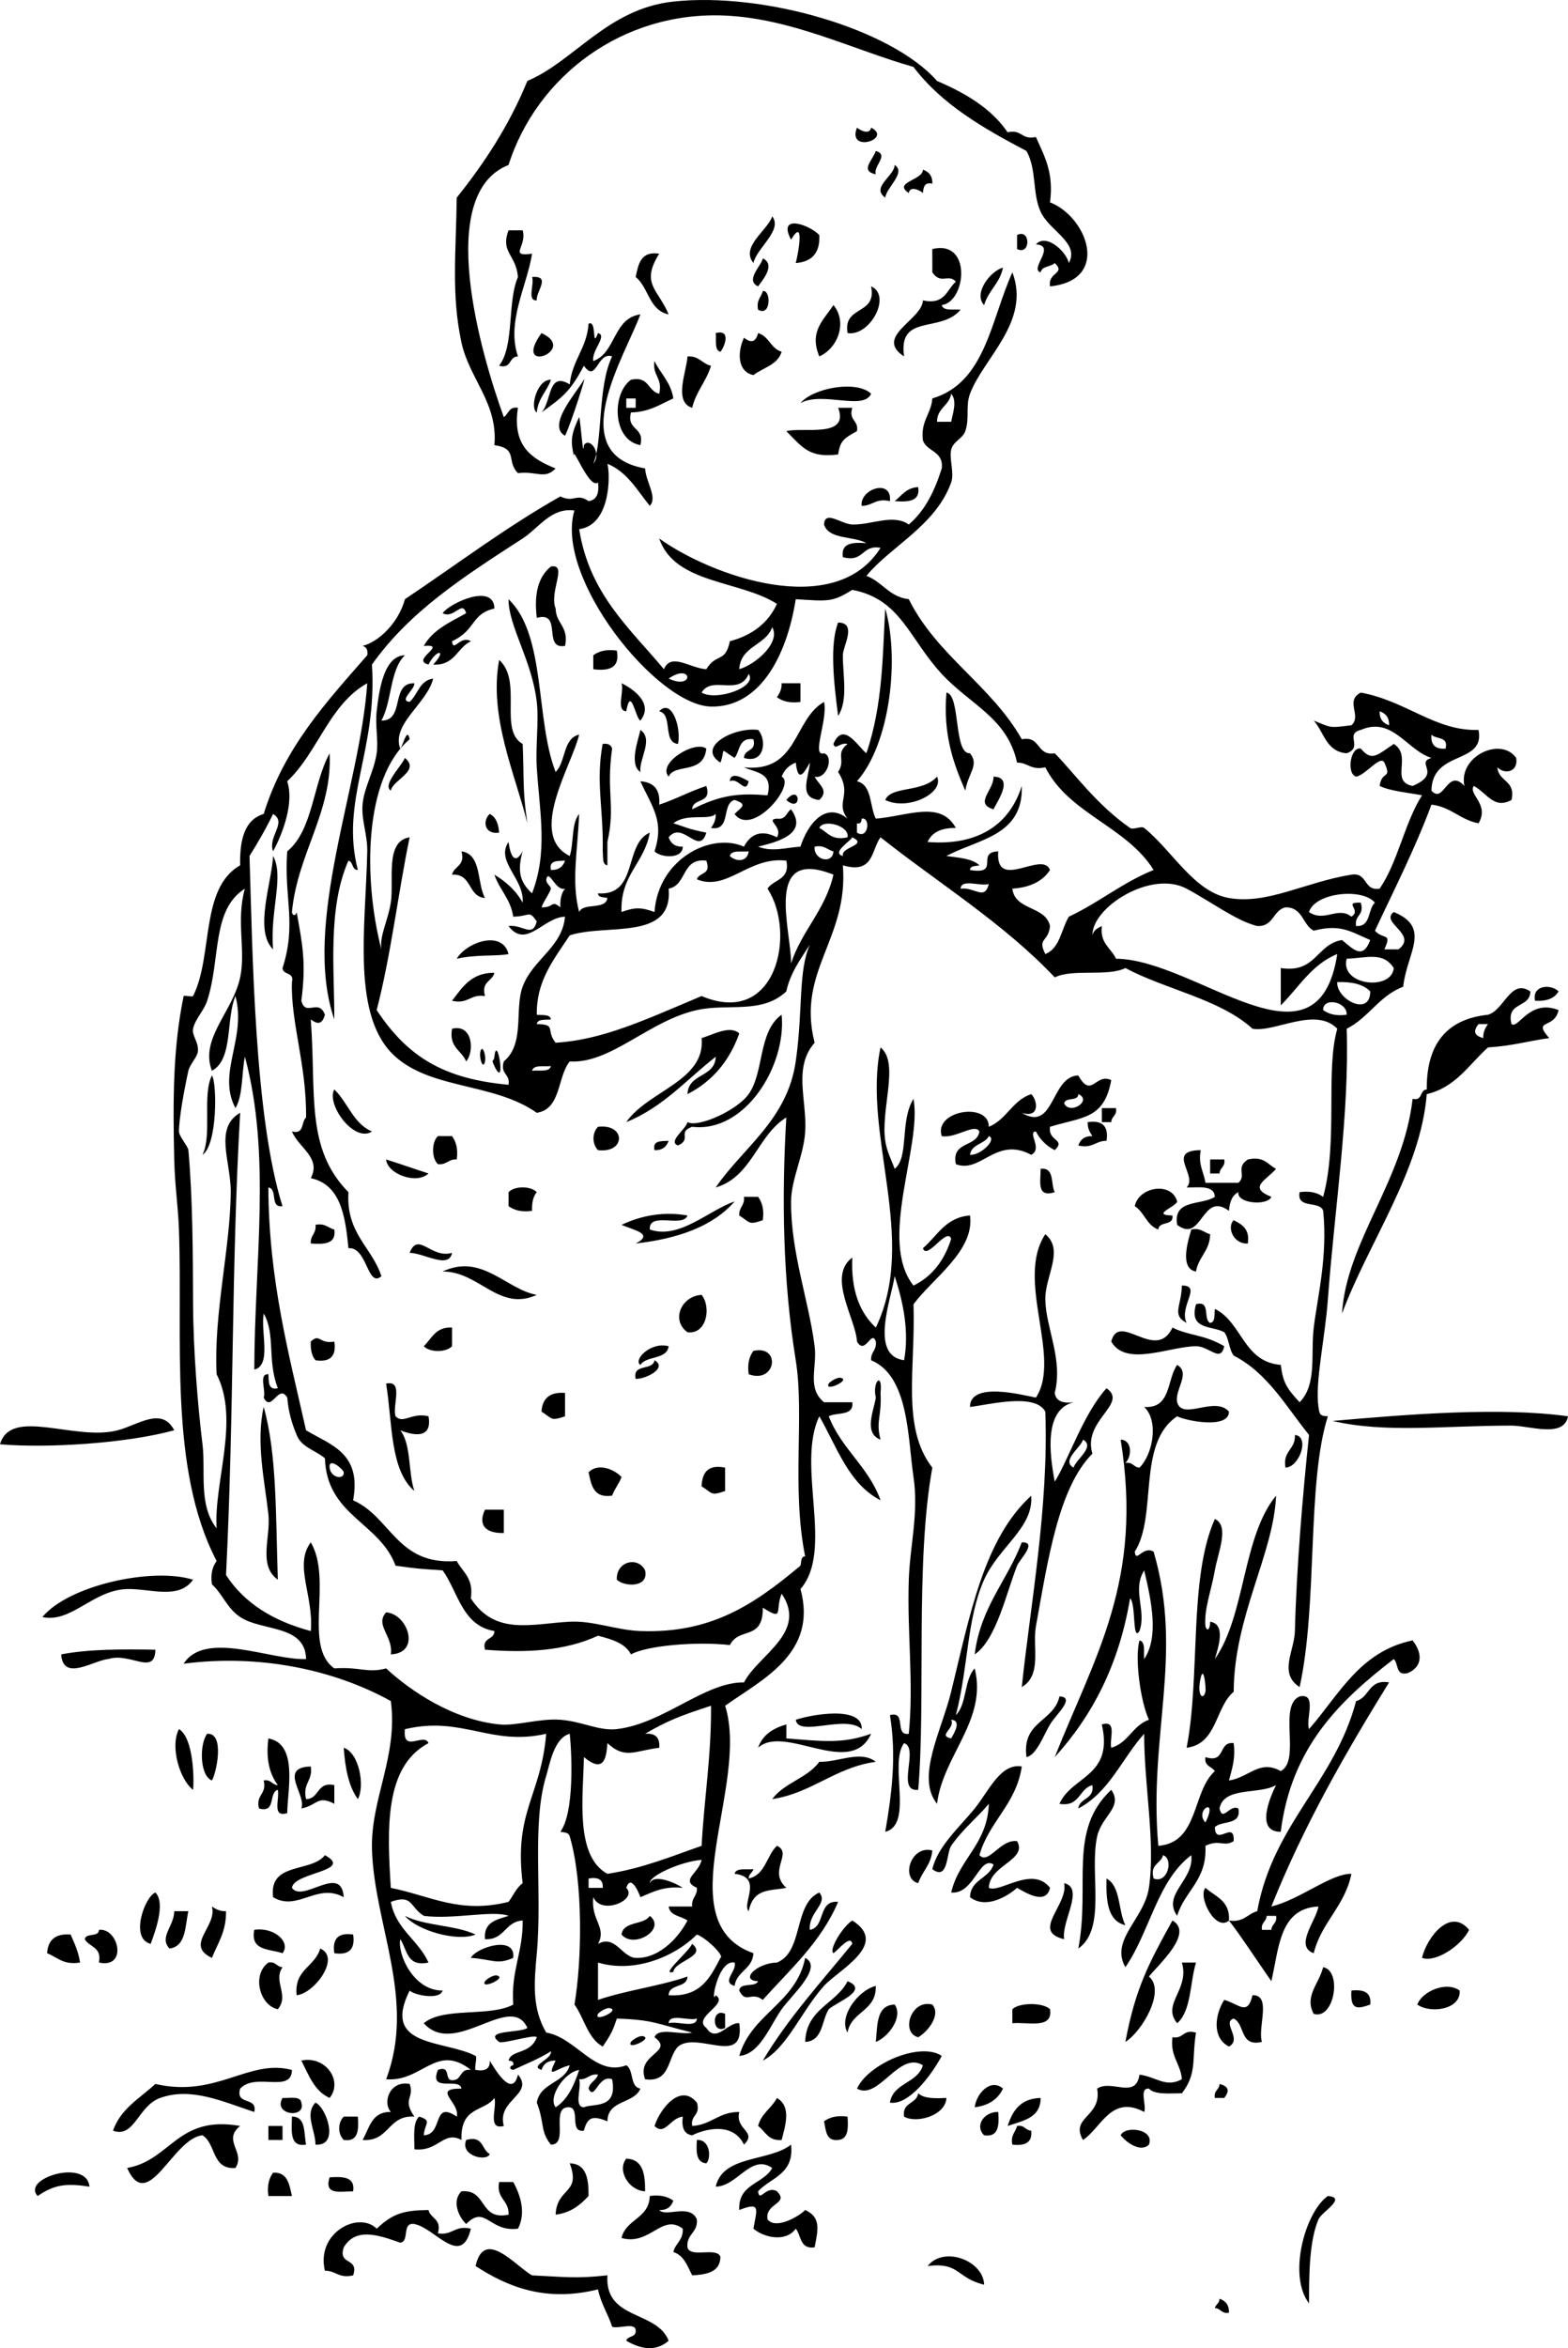
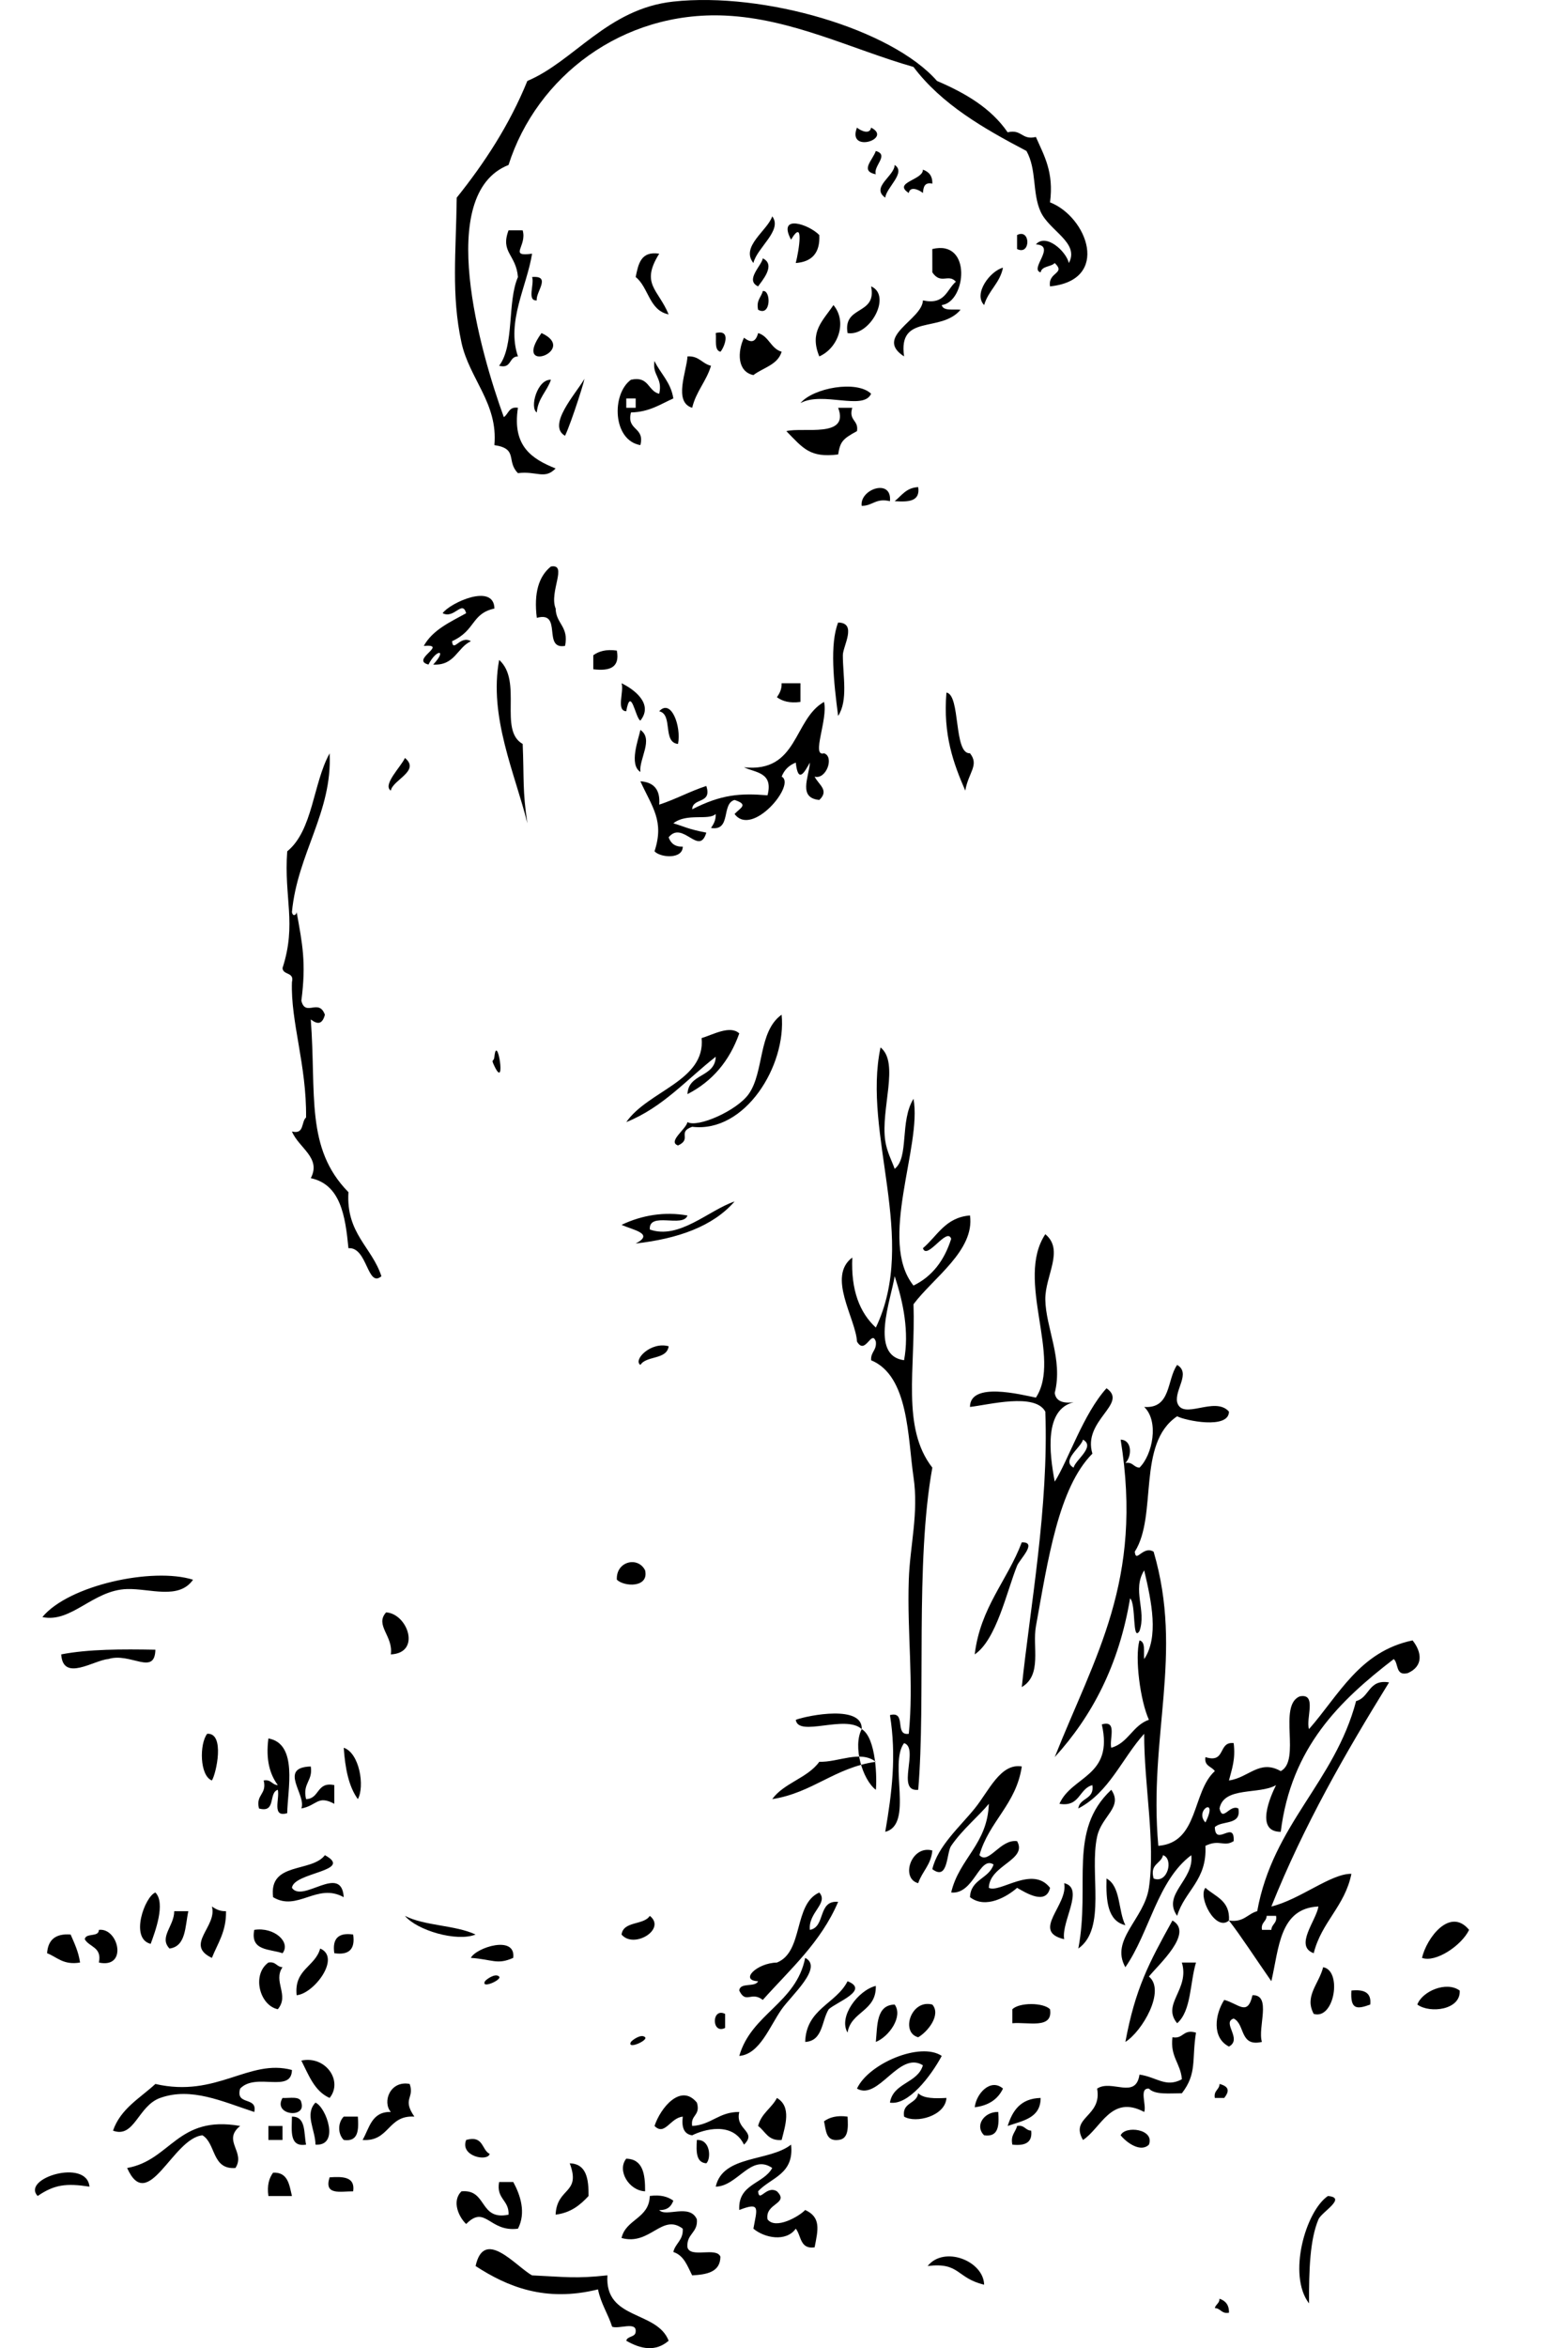
<svg xmlns="http://www.w3.org/2000/svg" viewBox="0 0 390.479 584.354">
  <g clip-rule="evenodd" fill-rule="evenodd">
    <path d="M213.41 31.762c.946.806 3.212 1.808 3.519 0 5.5 2.776-6.05 6.514-3.52 0zM218.1 37.572c3.438.984-.7 3.741 0 5.81-4.04-.847-.78-3.497 0-5.81zM222.8 41.058c2.944 1.879-2.082 5.591-2.345 8.133-3.67-2.59 2.3-5.368 2.34-8.133zM229.83 42.22c1.442.507 2.408 1.486 2.345 3.485-1.994-.427-2.212.906-2.345 2.324-.946-.806-3.212-1.808-3.518 0-4.11-2.662 3.66-3.229 3.51-5.809zM192.31 53.838c2.661 3.471-3.819 7.791-4.69 11.619-3.28-4.078 3.52-8.085 4.69-11.619zM204.03 58.486c.228 4.486-1.861 6.676-5.862 6.971.771-3.027 2.153-11.416-1.173-5.81-3.46-6.494 4.45-3.824 7.03-1.161zM126.64 57.324h3.518c1.171 3.971-3.652 6.621 2.345 5.81-1.283 8.114-6.448 16.962-3.518 25.562-2.33.015-1.491 3.17-4.69 2.324 3.874-5.069 1.977-15.857 4.69-22.076-.47-5.666-4.43-6.082-2.34-11.62zM253.28 58.486c3.42-1.708 3.42 5.194 0 3.485v-3.485zM232.18 61.972c9.991-2.422 8.394 13.218 2.346 13.943.362 1.577 2.936.964 4.69 1.162-5.006 5.933-15.619.84-14.071 11.619-7.609-4.921 4.528-9.106 4.69-13.943 5.519 1.208 5.896-2.678 8.208-4.647-1.893-2.122-3.713.818-5.863-2.324-.01-1.937-.01-3.874-.01-5.81zM189.96 64.296c3.406 1.62-.332 5.734-1.173 6.971-3.34-1.549.9-5.166 1.17-6.971zM249.77 66.62c-.773 3.882-3.646 5.682-4.69 9.295-2.77-2.814 1.52-8.505 4.69-9.295zM132.5 68.943c4.917-.427.837 3.785 1.173 5.81-2.54.196-.52-4.121-1.17-5.81zM216.93 71.267c5.237 2.232-.255 12.532-5.863 11.619-1.19-6.991 7.36-4.324 5.86-11.619zM189.96 72.429c2.07-.371 2.093 6.509-1.173 4.647-.5-2.428.8-3.076 1.17-4.647zM207.55 75.915c3.512 4.185 1.176 10.718-3.519 12.781-2.54-6.147.89-8.836 3.52-12.781zM134.85 82.886c9.38 4.291-7.61 10.624 0 0zM178.24 82.886c4.095-1.04 2.003 3.79 1.172 4.647-1.59-.359-.97-2.908-1.17-4.647zM188.79 82.886c2.724.787 3.139 3.861 5.863 4.647-.983 3.287-4.608 3.955-7.036 5.81-4.058-.859-3.988-5.8-2.345-9.295 1.7 1.3 2.87 1.253 3.53-1.162zM171.2 88.696c2.917-.179 3.63 1.825 5.863 2.324-1.159 3.886-3.723 6.38-4.69 10.457-4.75-1.43-1.34-9.149-1.17-12.784zM216.93 97.991c-1.903 4.281-12.09-.697-17.59 2.324 3.16-3.79 14.03-5.771 17.59-2.329zM208.72 101.48h3.519c-.97 3.284 1.652 3.01 1.172 5.81-3.688 1.979-4.174 2.713-4.69 5.81-7.061.854-8.658-1.488-12.898-5.81 4.12-1.06 15.81 1.82 12.9-5.81zM221.62 124.72c-3.584-.839-4.273 1.188-7.036 1.162-.55-4.16 7.6-6.95 7.04-1.16zM228.66 121.23c.537 3.63-2.505 3.714-5.863 3.486 1.75-1.36 2.86-3.36 5.86-3.49zM137.2 140.98c4.278-.737-.527 6.353 1.173 10.457.065 3.808 3.334 4.441 2.345 9.295-5.717 1.017-.518-8.782-7.036-6.972-.78-6.2.49-10.36 3.52-12.79zM106.71 165.38c-4.658-1.167 5.159-5.138-1.172-4.647 2.222-3.995 6.544-5.909 10.553-8.133-.997-3.409-2.951 1.511-5.863 0 1.815-2.563 12.782-7.614 12.898-1.162-5.808 1.281-4.603 5.42-10.553 8.133.282 2.996 2.018-1.596 4.69 0-3.45 1.617-3.988 6.118-9.381 5.81 3.6-3.88.78-3.88-1.18 0zM208.72 154.92c4.827.064 1.173 5.915 1.173 8.133.001 5.174 1.346 11.243-1.173 15.104-1.12-8.53-2.11-17.87 0-23.23zM153.61 161.9c.819 4.297-1.855 5.133-5.863 4.648v-3.486c1.36-.98 3.14-1.54 5.86-1.16zM124.3 164.22c5.949 5.3-.209 17.533 5.863 20.914.37 8.815-.076 11.518 1.173 19.752-3.05-12.28-9.67-26.54-7.03-40.66zM154.78 170.03c3.05 1.459 8.051 5.117 4.69 9.295-1.23-.574-2.353-8.827-3.518-2.324-2.58-.14-.49-4.93-1.17-6.97zM194.65 170.03h4.69v4.647c-2.719.371-4.501-.187-5.863-1.162.62-.94 1.22-1.89 1.17-3.49zM235.69 172.35c3.568.541 1.734 15.36 5.862 15.104 2.363 2.979-.375 4.709-1.172 9.295-2.93-6.76-5.56-13.84-4.69-24.39zM201.69 189.78c-1.301 2.291-2.925 5.425-3.518 0-1.689.651-2.861 1.812-3.518 3.486 3.718 1.897-7.364 15.222-11.726 9.295 1.496-1.57 3.565-2.322 0-3.486-3.364.927-.737 7.791-5.863 6.971.621-.934 1.224-1.886 1.173-3.485-1.762 1.711-7.212-.318-10.554 2.324 2.812.822 3.459 1.396 8.208 2.324-1.79 6.021-5.883-3.167-9.381 1.162.512 1.429 1.5 2.386 3.518 2.324-.024 3.185-5.532 2.759-7.036 1.162 2.48-7.535-.534-10.92-3.518-17.428 3.298.217 4.996 2.021 4.69 5.81 4.114-1.346 7.612-3.302 11.726-4.648 1.502 4.587-3.417 2.812-3.518 5.81 7.266-3.712 11.936-4.037 18.762-3.485 1.495-5.742-2.952-5.596-5.863-6.972 13.54 1.409 12.235-11.89 19.934-16.267 1.039 4.33-3.276 13.753 0 12.781 2.621.842.567 6.625-2.345 5.81 1.029 2.054 3.716 3.392 1.172 5.81-5.28-.53-2.66-5.46-2.34-9.28zM164.16 177c2.974-3.245 5.538 3.741 4.69 8.133-3.93-.36-1.18-7.35-4.69-8.13zM159.48 181.65c3.366 2.297-.406 7.252 0 10.458-2.91-1.84-.48-8.13 0-10.46z" />
-     <path d="M179.41 189.78c-6.121-3.859 3.371-8.922 9.381-8.133 2.175 2.292 1.744 8.555-3.518 6.972.015-2.309 3.199-1.478 2.345-4.648-3.676-.543-3.306 2.922-4.69 4.648-4.07-2.55-2.16-2.39-3.52 1.16zM150.09 185.13c1.363-.189 2.086.257 2.345 1.162-1.52 10.995.875 14.099-1.173 23.238v5.81c-1.374-.188-.989-2.118-1.172-3.486.24-10.73-1.79-17.03-.01-26.72zM175.89 186.3c-.662 6.576-7.923 3.566-9.381 6.971-2.93-3.35 6.6-9.15 9.38-6.97zM181.75 194.43c.177-2.89 3.971-.34 4.69 0-.77 3.48-2.5-1.11-4.69 0zM233.35 193.27c1.894 4.069-7.252 8.596-12.898 5.81 1.46-3.57 9.28-1.72 12.9-5.81zM247.42 193.27c5.354.144.638 6.593 0 8.133-4.94-1.45.11-4.76 0-8.13zM195.82 199.08c3.56-4.3 3.96 3.52 0 0zM121.95 202.56c1.574.764 2.184 2.483 2.345 4.647-3.66.54-4.2-2.92-2.35-4.65zM114.92 211.86c5.106.75 3.786 7.867 5.863 11.619-4.353-.334-3.177-6.147-8.208-5.81.5-2.22 3.35-2.11 2.35-5.81zM68.011 213.02c2.812 5.136-.841 13.711 0 23.238-4.773-4.69-.381-16.36 0-23.24zM126.64 237.42c-2.878.614-7.845.036-12.899 1.162 2.45-4.13 11.38-7.26 12.9-1.16zM123.12 242.07c-.5 2.216-3.35 2.102-2.345 5.81-3.701-.569-4.141 2.094-8.208 1.162 2.57-3.27 4.68-6.98 10.55-6.97zM388.13 246.72c-.996 1.724-2.951 2.498-5.862 2.324-.82-4.02 4.11-4.17 5.86-2.32zM112.57 256.01c5.217-1.277 5.589 5.74 3.518 8.134-1.11-2.77-4.34-3.44-3.52-8.13zM119.61 261.82c.446-2.212 1.492.742 1.172 2.324-.45 2.22-1.49-.74-1.17-2.32zM52.767 267.63c1.286 1.753 1.418 17.255-2.345 19.752 2.452-4.93-.107-14.82 2.345-19.75zM83.255 271.12c3.384 3.231 4.718 8.494 9.381 10.457-4.454 2.92-11.47-6.8-9.381-10.46zM274.39 275.76h3.519c.33 1.877-1.108 2-1.173 3.486h-2.346v-3.49zM275.56 283.9c-2.763-.026-3.452 2.001-7.035 1.162.512-1.429 1.5-2.386 3.518-2.324-.62-.935-1.224-1.886-1.173-3.486 3.67-.54 5.24 1.01 4.69 4.65zM148.92 280.41c6.963-.839 6.963 6.648 0 5.81-1.5-1.53-1.5-4.28 0-5.81zM109.05 282.73h3.518c.984 1.349 1.546 3.115 1.172 5.81-2.103-.147-2.473 1.422-4.69 1.162-1.6-1.48-1.6-5.48 0-6.97zM166.51 283.9c-.512 1.43-1.5 2.387-3.518 2.324-.55-2.48 1.68-2.21 3.52-2.32zM293.15 304.81c-1.108-6.521 6.123-4.777 9.381-6.971-.131-2.969-3.926-2.307-7.035-2.324 2.945-2.946-5.307-9.199 3.518-9.295-.68 3.772.799 5.405 1.173 8.133h8.208c2.142-1.875-.825-3.679 2.346-5.81 4.055-.92 4.95 1.292 7.035 2.324-2.373 2.802-7.147 4.613-1.173 6.972-.883 2.276-8.673 1.732-8.208-1.162-1.573.765-2.184 2.483-2.345 4.647-6.86-5.03-6.58 8.27-12.91 3.49zM96.154 288.54c3.567 1.113 7.013 2.346 10.553 3.486-2.94 2.83-10.251.14-10.556-3.49z" />
-     <path d="M301.36 288.54h3.518c.33 1.876-1.108 2-1.173 3.486h-2.345v-3.49zM259.15 290.87c3.558-.427 2.434 3.785 3.518 5.81-4.62 1.47-3.49-2.74-3.52-5.81zM133.68 296.68c-.911 1.034-1.261 2.624-1.173 4.647-2.719.371-4.502-.187-5.863-1.162v-3.485c1.49-1.59 5.53-1.59 7.03 0zM293.15 299c-.339 1.356-6.651 3.356-1.172 3.486.358 2.68-3.388 1.291-3.519 3.485-2.897-1.002-3.47-4.308-5.862-5.81.95-4.83 9.17-6.21 10.55-1.17zM185.27 297.84h3.518c.984 1.349 1.547 3.114 1.173 5.81-3.682 1.29-3.098.544-5.863-1.162-.15-2.09 1.44-2.45 1.17-4.65zM307.22 303.65c2.056 1.062 4.074 2.16 3.519 5.81-3.63.19-5.27-4.09-3.52-5.81zM78.564 304.81c2.451-.491 3.105.797 4.69 1.162.537 3.63-2.505 3.715-5.863 3.486-.148-2.09 1.436-2.45 1.173-4.65zM296.67 305.97c2.45-.492 3.104.797 4.69 1.162-.066 4.194-2.924 5.624-3.519 9.295-4.2-.7-1.95-7.81-1.17-10.45zM112.57 311.78c-.763 4.146-6.973.043-10.554 0 2.09-5.46 5.36 1.55 10.55 0zM110.22 316.43c9.772-4.627 15.825 4.444 23.452 5.81-9.44 4.3-14.36-5.89-23.45-5.81zM294.32 319.92c5.144-.065-.799 5.169 1.173 9.295-3.8-2.02-1.26-4.19-1.17-9.3zM174.72 322.24c2.45 3.01 1.312 9.904-3.518 9.296-4.17-2.98-1.56-9.01 3.52-9.3zM112.57 330.37v4.647c-1.5 1.589-5.537 1.589-7.036 0 1.99-1.9 2.92-4.86 7.04-4.65zM291.98 330.37c4.009 2.045 7.849 1.666 12.898 4.647-.922 4.211-3.718-.023-7.036 0-6.642.046-17.43 5.233-21.106-1.162 1.95-7.68 11.12 5.3 15.25-3.49zM83.255 333.86c.544 3.638-1.02 5.187-4.69 4.647-.911-1.033-1.261-2.624-1.172-4.647 2.235-2.18 2.121.69 5.862 0zM187.62 336.18c6.962-1.553 5.647 8.314-1.173 5.81-.38-2.69.18-4.46 1.17-5.81zM162.99 338.5c3.374 1.942-2.177 4.704-4.69 4.647-.87-3.96 4.32-1.91 4.69-4.65zM206.38 344.31c.173-.317 2.522-2.148 3.518-1.162.81.81-4.63 3.2-3.52 1.16zM96.154 344.31c4.458-.931 1.491 5.494 2.345 8.134 1.962 2.052 3.929-1.032 8.208 0 1.049 5.757-3.856 4.782-7.036 3.485 2.777 3.445 1.943 10.469 3.518 15.105-6.099-5.17-5.45-17.04-7.036-26.71zM140.71 346.64v5.81c-3.682 1.29-3.098.544-5.863-1.162.22-3.27 2.04-4.95 5.86-4.65zM65.666 350.12c3.261 11.542 2.986 26.295 3.518 42.991-4.992-3.561-1.716-10.53-2.345-16.268-.872-7.94-3.172-17.86-1.173-26.72zM390.48 352.45c-1.023 5.521-9.529 2.323-14.071 2.323-16.874.001-31.398 1.913-44.56-1.161 19.5-1.72 41.89-3.48 58.63-1.16zM43.386 355.93c-11.782 3.24-31.387 4.51-43.386 3.49 2.694-9.347 18.653-.703 29.315-3.486 5.161-1.36 10.953-5.96 14.071 0zM322.47 357.1c3.773.348 1.162 8.018-2.345 8.134-.77-4.25 2.54-4.46 2.35-8.13zM154.78 367.55c-.61 1.72-1.735 2.929-2.345 4.647-4.622.706-5.194-2.6-5.863-5.81 2.51-2.51 6.55-.59 8.2 1.16zM180.58 365.23v5.81c-3.682 1.29-3.098.543-5.863-1.162.15-3.34 1.47-5.52 5.86-4.65zM256.8 372.2c.646 7.991-8.051 12.714-11.726 20.915-4.317 9.634-3.947 21.965-7.036 33.694 2.773-2.674 2.028-8.834 4.69-11.618 3.201 12.864-7.896 21.603-9.381 33.694-5.335-6.618 1.115-18.068 3.518-27.886 4.68-19.07 8.09-37.96 19.94-48.79zm-19.93 60.42c.344-.713 2.917-4.473 0-4.647 1.12 2.17-3.52 3.89 0 4.65zM120.78 375.69h4.69v5.81c-4.89.13-6.39-2.28-4.69-5.81z" />
-     <path d="M254.46 383.82c4.015-.114-.528 4.208-1.173 5.81-2.601 6.461-5.136 18.423-10.554 22.076 1.42-11.75 8.1-18.31 11.72-27.89zM160.65 390.79c1.005 4.394-5.249 4.112-7.036 2.324-.25-4.56 5.25-5.91 7.04-2.32zM48.077 393.12c-3.543 5.064-10.701 2.167-16.417 2.323-8.515.232-13.87 8.529-21.107 6.972 6.524-7.92 27.458-12.47 37.524-9.29zM96.154 401.25c5.353.313 8.818 10.11 1.172 10.457.669-4.56-4.067-7.25-1.172-10.46zM38.696 410.54c-.165 6.616-6.228.578-11.726 2.324-3.586.271-11.295 5.77-11.726-1.162 6.865-1.32 15.092-1.31 23.452-1.16zM306.05 477.93c3.688.557 4.583-1.654 7.035-2.323 3.918-21.68 19.264-32.037 24.625-52.286 3.404-.887 3.042-5.507 8.208-4.647-10.84 17.531-21.206 35.533-29.315 55.771 7.087-1.696 14.866-8.239 19.935-8.134-1.613 8.084-7.455 11.978-9.381 19.753-4.917-1.753.628-8.118 1.173-11.619-9.724.435-9.812 10.417-11.727 18.591-4.02-5.77-7.51-11.18-10.55-15.1zm8.21 2.33h2.345c.064-1.485 1.503-1.609 1.173-3.486h-2.345c-.05 1.49-1.49 1.61-1.16 3.49zM214.59 430.3c-3.993-3.724-15.845 2.125-16.416-2.324 3.25-1.15 16.68-3.76 16.42 2.32zM44.559 430.3c3.682 2.162 3.81 12.729 3.518 15.104-3.318-2.52-5.78-10.78-3.518-15.1zM51.595 431.46c4.505-.287 2.239 9.98 1.172 11.618-3.055-1.15-3.135-9.1-1.172-11.62zM66.838 432.62c7.455 1.318 4.755 12.857 4.69 18.591-3.94 1.193-1.825-3.613-2.345-5.81-2.391.729-.329 5.871-4.69 4.647-.851-3.554 2.023-3.417 1.173-6.972 1.894-.327 2.019 1.099 3.518 1.162-1.982-2.69-3.038-6.29-2.346-11.62zM85.6 434.94c3.898 1.266 5.289 9.586 3.518 12.781-2.299-3.14-3.163-7.7-3.518-12.78zM218.1 438.43c-10.262 1.451-15.677 7.704-25.797 9.296 2.938-4.061 8.801-5.223 11.726-9.296 4.7.17 10.21-2.98 14.07 0zM254.46 439.59c-1.399 9.458-8.147 13.616-10.554 22.076 2.241 2.52 5.196-4.08 9.381-3.485 2.668 4.729-6.909 5.933-7.036 11.619 2.757 1.386 10.854-5.662 15.244 0-1.011 4.446-6.104 1.175-8.208 0-2.387 2.116-7.784 5.382-11.727 2.323.157-4.491 4.756-4.583 5.863-8.133-3.535-2.288-4.87 7.528-10.554 6.972 1.989-8.487 9.036-11.961 9.381-22.077-2.362 2.921-6.511 6.284-9.381 10.458-1.215 1.768-.688 8.812-4.69 5.81 1.309-5.689 6.865-10.544 10.554-15.105 3.5-4.3 6.4-11.36 11.74-10.45zM77.392 439.59c.574 3.667-2.113 4.104-1.173 8.134 3.437-.08 2.569-4.426 7.036-3.486v4.647c-4.205-2.248-4.296.447-8.208 1.162 1.345-3.36-5.883-10.2 2.345-10.45zM276.74 445.4c3 4.331-2.388 6.479-3.518 11.619-1.996 9.075 2.432 22.921-4.69 27.886 3.06-15.91-2.68-29.31 8.21-39.51zM228.66 468.64c-4.483-1.166-1.771-9.571 3.518-8.134-.31 3.57-2.55 5.22-3.52 8.13zM80.91 461.67c7.359 4.003-7.804 4.236-8.208 8.134 2.681 3.868 12.336-6.181 12.898 2.323-6.679-3.699-11.491 3.679-17.589 0-1.126-8.86 9.51-6.06 12.899-10.45zM275.56 467.48c3.56 1.896 2.866 8.005 4.69 11.619-4.41-1.05-4.85-6.04-4.69-11.62zM265.01 468.64c5.176 1.206-.777 9.548 0 13.942-8.38-1.96 1.08-8.5 0-13.94zM306.05 477.93c-3.297 2.895-7.8-5.842-5.863-8.133 2.46 2.21 6.18 3.17 5.86 8.13zM38.696 470.96c2.629 2.682-.122 9.891-1.172 12.78-5.276-1.3-1.465-11.77 1.172-12.78zM189.96 497.69c-2.909-2.25-4.177 1.137-5.863-2.324.176-2.148 3.971-.713 4.69-2.323-4.707-.202-.321-4.548 4.69-4.648 6.692-2.664 4.058-14.568 10.553-17.428 2.373 2.692-2.804 4.948-2.345 9.295 3.974-.71 1.881-7.432 7.035-6.972-4.29 10.07-11.97 16.8-18.76 24.4zM52.767 474.45c.943.614 1.904 1.212 3.518 1.162.085 5.119-2.088 8.001-3.518 11.619-6.907-3.26 1.423-7.83 0-12.78zM43.386 475.61h3.518c-.836 3.818-.556 8.744-4.69 9.295-2.7-2.81 1.194-5.64 1.172-9.29zM161.82 476.77c4.216 3.314-3.979 8.32-7.036 4.648.46-3.42 5.53-2.27 7.04-4.65zM291.98 477.93c5.419 3.097-3.479 10.952-5.863 13.943 4.258 3.506-1.709 13.692-5.863 16.267 2.48-13.29 5.81-19.54 11.72-30.21zM365.85 480.26c-1.899 3.929-8.351 8.23-11.727 6.972 1.13-4.95 6.98-12.74 11.73-6.97zM24.625 480.26c4.894-.607 7.281 9.704 0 8.133.817-3.907-2.41-3.809-3.518-5.81.265-1.67 3.499-.4 3.518-2.32zM63.321 480.26c5.006-.783 9.181 3.103 7.036 5.81-3.18-1.11-8.086-.51-7.036-5.81zM17.589 481.42c.936 2.171 1.959 4.255 2.345 6.971-4.208.685-5.673-1.35-8.208-2.323.219-3.27 2.04-4.95 5.863-4.65zM87.945 481.42c.544 3.637-1.02 5.187-4.69 4.647-.544-3.64 1.019-5.19 4.69-4.65zM127.81 487.23c-4.028 1.79-5.095.388-10.553 0 1.27-2.56 11.27-5.8 10.55 0zM79.737 484.9c5.259 2.253-1.542 11.257-5.863 11.619-.68-6.48 4.611-7.04 5.863-11.62zM200.52 487.23c4.581 2.343-3.416 9.293-5.863 12.78-3.048 4.345-5.457 11.2-10.554 11.619 3.02-10.55 14.16-13.07 16.41-24.4zM66.838 488.39c1.894-.327 2.019 1.099 3.518 1.162-2.446 3.534 1.789 6.949-1.173 10.457-4.56-.96-6.515-8.62-2.345-11.62zM294.32 488.39h3.518c-1.529 5.069-1.146 12.032-4.69 15.105-3.97-4.78 3.2-8.4 1.17-15.11zM329.5 489.55c4.764.799 2.87 13.163-2.346 11.619-2.38-4.43 1.28-7.39 2.35-11.62zM120.78 493.04c.173-.318 2.522-2.148 3.518-1.162.81.8-4.63 3.2-3.52 1.16zM211.07 493.04c5.549 2.222-2.685 5.155-4.69 6.971-1.806 2.859-1.411 7.897-5.863 8.134.24-8.27 7.67-9.43 10.55-15.1zM218.1 494.2c.185 6.38-6.16 6.29-7.035 11.619-2.34-3.92 2.63-10.54 7.04-11.62zM363.51 495.36c.311 4.789-7.363 5.798-10.553 3.485 1.19-3.28 7.23-5.92 10.55-3.48zM336.54 495.36c3.066-.327 5.044.425 4.69 3.485-3.3 1.2-5 1.33-4.69-3.48zM311.91 496.52c4.856-.165 1.222 8.085 2.346 11.619-5.622 1.311-4.127-4.432-7.036-5.81-3.042.981 2.257 5.097-1.172 6.972-4.311-2.199-3.479-8.044-1.173-11.619 3.66 1.01 5.8 4.16 7.03-1.16zM222.8 498.85c2.164 2.992-1.452 8.022-4.69 9.296.4-4.25.12-9.18 4.69-9.3zM232.18 498.85c2.196 2.518-1.045 6.692-3.518 8.134-4.48-1.16-1.77-9.57 3.52-8.13zM261.49 500.01c.784 5.037-5.442 3.128-9.381 3.486v-3.486c1.71-1.71 7.68-1.71 9.38 0zM180.58 504.66c-3.42 1.709-3.42-5.193 0-3.485v3.48zM297.84 505.82c-1.091 6.739.326 10.133-3.518 15.104-3.114-.012-6.696.439-8.208-1.161-2.543-.196-.531 4.121-1.173 5.81-8.236-4.412-10.766 4.086-15.244 6.971-3.35-5.753 4.807-5.7 3.519-12.78 3.596-2.402 9.628 2.791 10.553-3.486 4.31.609 6.488 3.323 10.554 1.162-.297-3.966-2.965-5.583-2.345-10.457 2.82.49 2.55-2.11 5.86-1.15zM157.13 508.14c.173-.318 2.522-2.148 3.518-1.162.81.8-4.63 3.2-3.52 1.16zM234.52 511.63c-2.666 4.966-8.282 12.368-12.898 11.619.814-5.002 6.906-4.775 8.208-9.295-5.965-3.696-11.011 8.868-16.417 5.81 2.86-6.23 15.79-11.73 21.11-8.14zM75.047 512.79c6.044-1.298 10.45 5.078 7.036 9.295-3.778-1.67-5.199-5.69-7.036-9.29zM72.702 515.12c-.099 5.92-9.01.515-12.899 4.647-1.246 4.333 4.397 1.839 3.518 5.81-7.942-2.596-15.701-6.267-23.452-3.486-5.536 1.985-6.366 10.115-11.726 8.134 1.897-5.479 6.707-8.071 10.553-11.619 15.297 3.53 23.262-6.37 34.006-3.48zM102.02 518.6c1.273 3.551-1.947 3.642 1.173 8.133-6.689-.431-6.17 6.28-12.899 5.81 1.709-2.953 2.232-7.083 7.036-6.971-2.179-2.5-.177-7.9 4.693-6.97zM249.77 519.76c-1.251 2.633-3.557 4.222-7.036 4.647.4-3.49 4.01-7.3 7.04-4.65zM303.7 518.6c2.437.65 2.484 1.812 1.173 3.485h-2.346c-.32-1.87 1.12-1.99 1.18-3.48zM173.55 523.25c.969 3.284-1.653 3.01-1.173 5.81 4.801-.277 6.604-3.525 11.726-3.485-1.111 4.499 4.57 4.784 1.173 8.133-2.853-5.895-10.108-3.74-12.899-2.323-2.062-.28-2.673-2-2.345-4.648-3.14.287-4.458 4.896-7.036 2.324 1.44-4.44 6.54-10.75 10.55-5.81zM228.66 520.92c1.386 1.338 4.146 1.315 7.036 1.162-.28 4.522-7.634 6.405-10.554 4.647-.56-3.64 3.15-3.07 3.51-5.81zM70.356 522.09c1.856.097 4.473-.559 4.69 1.162 1.282 4.08-7.193 3.11-4.69-1.16zM193.48 522.09c3.706 2.167 2.044 6.975 1.173 10.457-3.421.291-4.046-2.188-5.863-3.485.77-3.11 3.36-4.42 4.69-6.97zM250.94 529.06c1.203-3.844 3.249-6.852 8.209-6.972 0 5.04-4.46 5.65-8.21 6.97zM78.564 523.25c2.69 1.159 6.135 10.882 0 10.457-.01-3.62-2.772-7.58 0-10.46zM248.59 525.57c.23 3.327.146 6.341-3.518 5.81-2.43-2.39.01-5.89 3.52-5.81zM72.702 526.73c3.556-.038 2.921 4.077 3.518 6.972-4.2.68-3.566-3.43-3.518-6.97zM85.6 526.73h3.518c.23 3.327.146 6.342-3.518 5.81-1.505-1.52-1.505-4.28 0-5.81zM211.07 526.73c.173 2.883.218 5.639-2.346 5.81-3.093.354-3.023-2.426-3.518-4.647 1.37-.97 3.15-1.53 5.87-1.16zM59.803 529.06c-4.54 3.67 1.432 6.444-1.172 10.457-5.923.447-4.811-6.077-8.208-8.133-7.411.706-13.552 19.767-18.762 8.133 10.947-1.94 12.457-13.22 28.142-10.46zM66.838 529.06h3.518v3.485h-3.518v-3.48zM253.28 529.06c1.894-.327 2.019 1.099 3.518 1.162.354 3.062-1.624 3.813-4.69 3.485-.5-2.42.8-3.07 1.17-4.64zM279.08 531.38c1.089-2.48 8.527-1.588 7.036 2.323-2.02 2.02-5.51-.43-7.04-2.32zM116.09 532.54c4.369-1.23 3.785 2.446 5.863 3.486-.59 1.99-7.48.55-5.86-3.49zM173.55 532.54c3.416-.177 3.562 4.712 2.345 5.81-2.57-.17-2.53-2.92-2.35-5.81zM188.79 545.32c.283 2.995 2.018-1.596 4.69 0 3.198 3.15-3.033 2.892-2.345 6.972 1.986 2.639 7.829-.686 9.381-2.324 4.001 1.824 3.203 4.943 2.346 9.296-3.676.543-3.306-2.922-4.69-4.648-2.395 3.369-7.776 2.344-10.554 0 .886-4.942 1.869-6.759-3.518-4.647-.362-6.556 6.035-6.414 8.208-10.457-5.298-3.653-8.637 4.575-14.071 4.647 1.773-7.926 13.326-6.16 18.762-10.457.83 7.42-5.05 8.18-8.22 11.62zM155.96 537.19c4.166.132 4.719 3.845 4.69 8.133-4.04-.17-7.06-5.21-4.69-8.13zM141.88 538.35c4.166.133 4.719 3.846 4.69 8.134-2.057 2.222-4.389 4.172-8.208 4.647.33-6.91 6.41-5.07 3.52-12.78zM22.279 544.16c-5.746-.876-8.709-.545-12.898 2.324-4.171-4.39 12.252-9.42 12.898-2.32zM68.011 540.68c3.686-.167 4.028 2.979 4.69 5.81h-5.863c-.374-2.7.189-4.47 1.173-5.81zM82.083 541.84c3.357-.229 6.399-.145 5.863 3.485-3.098-.02-7.348 1.09-5.863-3.48zM124.3 543h3.518c1.795 3.296 3.221 7.647 1.173 11.619-7.163.94-8.072-6.084-12.899-1.161-1.773-1.642-3.704-5.644-1.172-8.134 6.48-.612 4.314 7.345 11.726 5.81.18-3.68-3.13-3.89-2.35-8.14zM164.16 549.97c1.623 1.894 7.608-1.708 9.381 2.324.306 3.401-2.651 3.569-2.345 6.972.733 2.759 7.217-.181 8.208 2.323-.042 3.831-3.334 4.441-7.036 4.647-1.183-2.312-2.027-4.963-4.69-5.81.503-2.212 2.526-2.919 2.345-5.81-5.169-3.907-8.127 4.302-15.244 2.324 1.079-4.74 6.888-4.794 7.036-10.457 2.719-.371 4.502.187 5.863 1.162-.51 1.45-1.5 2.4-3.52 2.34zM330.68 546.49c4.89.404-1.574 3.981-2.345 5.81-2.116 5.021-2.379 12.424-2.346 20.914-5.4-7.03-.87-22.93 4.69-26.72zM151.27 566.24c-.742 11.192 12.342 8.685 15.244 16.267-3.235 2.796-6.891 2.112-10.554 0 .29-1.262 2.332-.788 2.345-2.323.198-2.52-4.159-.526-5.863-1.162-1.028-3.242-2.807-5.739-3.518-9.295-13.178 3.273-22.643-.708-30.488-5.81 2.129-9.697 10.116.177 14.071 2.323 8.3.38 10.78.86 18.77-.01zM245.08 568.56c-7.001-1.674-5.973-5.637-14.071-4.647 4.12-5.14 13.93-1.27 14.07 4.65zM303.7 572.05c1.442.508 2.408 1.487 2.346 3.486-1.895.327-2.019-1.099-3.519-1.162.23-.95 1.18-1.17 1.17-2.33zM257.97 60.81c2.564-2.839 7.544 1.753 8.208 4.647 2.728-5.079-4.851-7.965-7.035-12.781-2.126-4.685-.913-10.397-3.519-15.105-10.729-5.636-21.119-11.607-28.143-20.914-15.204-4.341-30.259-12.029-46.904-12.781-25.617-1.157-46.932 15.191-53.94 37.181-18.34 7.214-7.059 46.546-1.173 62.743 1.192-.755 1.213-2.671 3.518-2.324-1.485 9.604 3.542 12.757 9.381 15.105-2.778 2.842-4.658.578-9.381 1.162-2.993-3.005.161-6.082-5.863-6.971.942-10.424-6.258-16.522-8.208-25.562-2.561-11.869-1.336-22.424-1.173-36.019 6.914-8.641 13.088-18.015 17.589-29.047 11.625-4.88 19.937-17.976 36.351-19.752 22.564-2.443 54.343 6.847 65.666 19.752 7.1 3.035 13.48 6.782 17.589 12.781 3.587-.843 3.449 2.004 7.036 1.162 2.01 4.593 4.516 8.694 3.518 16.267 9.283 3.624 15.169 19.36 0 20.914-.578-3.648 4.042-3.07 1.173-5.81-.946 1-3.212.69-3.518 2.324-2.9-.815 4.06-6.677-1.19-6.97z" />
+     <path d="M254.46 383.82c4.015-.114-.528 4.208-1.173 5.81-2.601 6.461-5.136 18.423-10.554 22.076 1.42-11.75 8.1-18.31 11.72-27.89zM160.65 390.79c1.005 4.394-5.249 4.112-7.036 2.324-.25-4.56 5.25-5.91 7.04-2.32zM48.077 393.12c-3.543 5.064-10.701 2.167-16.417 2.323-8.515.232-13.87 8.529-21.107 6.972 6.524-7.92 27.458-12.47 37.524-9.29zM96.154 401.25c5.353.313 8.818 10.11 1.172 10.457.669-4.56-4.067-7.25-1.172-10.46zM38.696 410.54c-.165 6.616-6.228.578-11.726 2.324-3.586.271-11.295 5.77-11.726-1.162 6.865-1.32 15.092-1.31 23.452-1.16zM306.05 477.93c3.688.557 4.583-1.654 7.035-2.323 3.918-21.68 19.264-32.037 24.625-52.286 3.404-.887 3.042-5.507 8.208-4.647-10.84 17.531-21.206 35.533-29.315 55.771 7.087-1.696 14.866-8.239 19.935-8.134-1.613 8.084-7.455 11.978-9.381 19.753-4.917-1.753.628-8.118 1.173-11.619-9.724.435-9.812 10.417-11.727 18.591-4.02-5.77-7.51-11.18-10.55-15.1zm8.21 2.33h2.345c.064-1.485 1.503-1.609 1.173-3.486h-2.345c-.05 1.49-1.49 1.61-1.16 3.49zM214.59 430.3c-3.993-3.724-15.845 2.125-16.416-2.324 3.25-1.15 16.68-3.76 16.42 2.32zc3.682 2.162 3.81 12.729 3.518 15.104-3.318-2.52-5.78-10.78-3.518-15.1zM51.595 431.46c4.505-.287 2.239 9.98 1.172 11.618-3.055-1.15-3.135-9.1-1.172-11.62zM66.838 432.62c7.455 1.318 4.755 12.857 4.69 18.591-3.94 1.193-1.825-3.613-2.345-5.81-2.391.729-.329 5.871-4.69 4.647-.851-3.554 2.023-3.417 1.173-6.972 1.894-.327 2.019 1.099 3.518 1.162-1.982-2.69-3.038-6.29-2.346-11.62zM85.6 434.94c3.898 1.266 5.289 9.586 3.518 12.781-2.299-3.14-3.163-7.7-3.518-12.78zM218.1 438.43c-10.262 1.451-15.677 7.704-25.797 9.296 2.938-4.061 8.801-5.223 11.726-9.296 4.7.17 10.21-2.98 14.07 0zM254.46 439.59c-1.399 9.458-8.147 13.616-10.554 22.076 2.241 2.52 5.196-4.08 9.381-3.485 2.668 4.729-6.909 5.933-7.036 11.619 2.757 1.386 10.854-5.662 15.244 0-1.011 4.446-6.104 1.175-8.208 0-2.387 2.116-7.784 5.382-11.727 2.323.157-4.491 4.756-4.583 5.863-8.133-3.535-2.288-4.87 7.528-10.554 6.972 1.989-8.487 9.036-11.961 9.381-22.077-2.362 2.921-6.511 6.284-9.381 10.458-1.215 1.768-.688 8.812-4.69 5.81 1.309-5.689 6.865-10.544 10.554-15.105 3.5-4.3 6.4-11.36 11.74-10.45zM77.392 439.59c.574 3.667-2.113 4.104-1.173 8.134 3.437-.08 2.569-4.426 7.036-3.486v4.647c-4.205-2.248-4.296.447-8.208 1.162 1.345-3.36-5.883-10.2 2.345-10.45zM276.74 445.4c3 4.331-2.388 6.479-3.518 11.619-1.996 9.075 2.432 22.921-4.69 27.886 3.06-15.91-2.68-29.31 8.21-39.51zM228.66 468.64c-4.483-1.166-1.771-9.571 3.518-8.134-.31 3.57-2.55 5.22-3.52 8.13zM80.91 461.67c7.359 4.003-7.804 4.236-8.208 8.134 2.681 3.868 12.336-6.181 12.898 2.323-6.679-3.699-11.491 3.679-17.589 0-1.126-8.86 9.51-6.06 12.899-10.45zM275.56 467.48c3.56 1.896 2.866 8.005 4.69 11.619-4.41-1.05-4.85-6.04-4.69-11.62zM265.01 468.64c5.176 1.206-.777 9.548 0 13.942-8.38-1.96 1.08-8.5 0-13.94zM306.05 477.93c-3.297 2.895-7.8-5.842-5.863-8.133 2.46 2.21 6.18 3.17 5.86 8.13zM38.696 470.96c2.629 2.682-.122 9.891-1.172 12.78-5.276-1.3-1.465-11.77 1.172-12.78zM189.96 497.69c-2.909-2.25-4.177 1.137-5.863-2.324.176-2.148 3.971-.713 4.69-2.323-4.707-.202-.321-4.548 4.69-4.648 6.692-2.664 4.058-14.568 10.553-17.428 2.373 2.692-2.804 4.948-2.345 9.295 3.974-.71 1.881-7.432 7.035-6.972-4.29 10.07-11.97 16.8-18.76 24.4zM52.767 474.45c.943.614 1.904 1.212 3.518 1.162.085 5.119-2.088 8.001-3.518 11.619-6.907-3.26 1.423-7.83 0-12.78zM43.386 475.61h3.518c-.836 3.818-.556 8.744-4.69 9.295-2.7-2.81 1.194-5.64 1.172-9.29zM161.82 476.77c4.216 3.314-3.979 8.32-7.036 4.648.46-3.42 5.53-2.27 7.04-4.65zM291.98 477.93c5.419 3.097-3.479 10.952-5.863 13.943 4.258 3.506-1.709 13.692-5.863 16.267 2.48-13.29 5.81-19.54 11.72-30.21zM365.85 480.26c-1.899 3.929-8.351 8.23-11.727 6.972 1.13-4.95 6.98-12.74 11.73-6.97zM24.625 480.26c4.894-.607 7.281 9.704 0 8.133.817-3.907-2.41-3.809-3.518-5.81.265-1.67 3.499-.4 3.518-2.32zM63.321 480.26c5.006-.783 9.181 3.103 7.036 5.81-3.18-1.11-8.086-.51-7.036-5.81zM17.589 481.42c.936 2.171 1.959 4.255 2.345 6.971-4.208.685-5.673-1.35-8.208-2.323.219-3.27 2.04-4.95 5.863-4.65zM87.945 481.42c.544 3.637-1.02 5.187-4.69 4.647-.544-3.64 1.019-5.19 4.69-4.65zM127.81 487.23c-4.028 1.79-5.095.388-10.553 0 1.27-2.56 11.27-5.8 10.55 0zM79.737 484.9c5.259 2.253-1.542 11.257-5.863 11.619-.68-6.48 4.611-7.04 5.863-11.62zM200.52 487.23c4.581 2.343-3.416 9.293-5.863 12.78-3.048 4.345-5.457 11.2-10.554 11.619 3.02-10.55 14.16-13.07 16.41-24.4zM66.838 488.39c1.894-.327 2.019 1.099 3.518 1.162-2.446 3.534 1.789 6.949-1.173 10.457-4.56-.96-6.515-8.62-2.345-11.62zM294.32 488.39h3.518c-1.529 5.069-1.146 12.032-4.69 15.105-3.97-4.78 3.2-8.4 1.17-15.11zM329.5 489.55c4.764.799 2.87 13.163-2.346 11.619-2.38-4.43 1.28-7.39 2.35-11.62zM120.78 493.04c.173-.318 2.522-2.148 3.518-1.162.81.8-4.63 3.2-3.52 1.16zM211.07 493.04c5.549 2.222-2.685 5.155-4.69 6.971-1.806 2.859-1.411 7.897-5.863 8.134.24-8.27 7.67-9.43 10.55-15.1zM218.1 494.2c.185 6.38-6.16 6.29-7.035 11.619-2.34-3.92 2.63-10.54 7.04-11.62zM363.51 495.36c.311 4.789-7.363 5.798-10.553 3.485 1.19-3.28 7.23-5.92 10.55-3.48zM336.54 495.36c3.066-.327 5.044.425 4.69 3.485-3.3 1.2-5 1.33-4.69-3.48zM311.91 496.52c4.856-.165 1.222 8.085 2.346 11.619-5.622 1.311-4.127-4.432-7.036-5.81-3.042.981 2.257 5.097-1.172 6.972-4.311-2.199-3.479-8.044-1.173-11.619 3.66 1.01 5.8 4.16 7.03-1.16zM222.8 498.85c2.164 2.992-1.452 8.022-4.69 9.296.4-4.25.12-9.18 4.69-9.3zM232.18 498.85c2.196 2.518-1.045 6.692-3.518 8.134-4.48-1.16-1.77-9.57 3.52-8.13zM261.49 500.01c.784 5.037-5.442 3.128-9.381 3.486v-3.486c1.71-1.71 7.68-1.71 9.38 0zM180.58 504.66c-3.42 1.709-3.42-5.193 0-3.485v3.48zM297.84 505.82c-1.091 6.739.326 10.133-3.518 15.104-3.114-.012-6.696.439-8.208-1.161-2.543-.196-.531 4.121-1.173 5.81-8.236-4.412-10.766 4.086-15.244 6.971-3.35-5.753 4.807-5.7 3.519-12.78 3.596-2.402 9.628 2.791 10.553-3.486 4.31.609 6.488 3.323 10.554 1.162-.297-3.966-2.965-5.583-2.345-10.457 2.82.49 2.55-2.11 5.86-1.15zM157.13 508.14c.173-.318 2.522-2.148 3.518-1.162.81.8-4.63 3.2-3.52 1.16zM234.52 511.63c-2.666 4.966-8.282 12.368-12.898 11.619.814-5.002 6.906-4.775 8.208-9.295-5.965-3.696-11.011 8.868-16.417 5.81 2.86-6.23 15.79-11.73 21.11-8.14zM75.047 512.79c6.044-1.298 10.45 5.078 7.036 9.295-3.778-1.67-5.199-5.69-7.036-9.29zM72.702 515.12c-.099 5.92-9.01.515-12.899 4.647-1.246 4.333 4.397 1.839 3.518 5.81-7.942-2.596-15.701-6.267-23.452-3.486-5.536 1.985-6.366 10.115-11.726 8.134 1.897-5.479 6.707-8.071 10.553-11.619 15.297 3.53 23.262-6.37 34.006-3.48zM102.02 518.6c1.273 3.551-1.947 3.642 1.173 8.133-6.689-.431-6.17 6.28-12.899 5.81 1.709-2.953 2.232-7.083 7.036-6.971-2.179-2.5-.177-7.9 4.693-6.97zM249.77 519.76c-1.251 2.633-3.557 4.222-7.036 4.647.4-3.49 4.01-7.3 7.04-4.65zM303.7 518.6c2.437.65 2.484 1.812 1.173 3.485h-2.346c-.32-1.87 1.12-1.99 1.18-3.48zM173.55 523.25c.969 3.284-1.653 3.01-1.173 5.81 4.801-.277 6.604-3.525 11.726-3.485-1.111 4.499 4.57 4.784 1.173 8.133-2.853-5.895-10.108-3.74-12.899-2.323-2.062-.28-2.673-2-2.345-4.648-3.14.287-4.458 4.896-7.036 2.324 1.44-4.44 6.54-10.75 10.55-5.81zM228.66 520.92c1.386 1.338 4.146 1.315 7.036 1.162-.28 4.522-7.634 6.405-10.554 4.647-.56-3.64 3.15-3.07 3.51-5.81zM70.356 522.09c1.856.097 4.473-.559 4.69 1.162 1.282 4.08-7.193 3.11-4.69-1.16zM193.48 522.09c3.706 2.167 2.044 6.975 1.173 10.457-3.421.291-4.046-2.188-5.863-3.485.77-3.11 3.36-4.42 4.69-6.97zM250.94 529.06c1.203-3.844 3.249-6.852 8.209-6.972 0 5.04-4.46 5.65-8.21 6.97zM78.564 523.25c2.69 1.159 6.135 10.882 0 10.457-.01-3.62-2.772-7.58 0-10.46zM248.59 525.57c.23 3.327.146 6.341-3.518 5.81-2.43-2.39.01-5.89 3.52-5.81zM72.702 526.73c3.556-.038 2.921 4.077 3.518 6.972-4.2.68-3.566-3.43-3.518-6.97zM85.6 526.73h3.518c.23 3.327.146 6.342-3.518 5.81-1.505-1.52-1.505-4.28 0-5.81zM211.07 526.73c.173 2.883.218 5.639-2.346 5.81-3.093.354-3.023-2.426-3.518-4.647 1.37-.97 3.15-1.53 5.87-1.16zM59.803 529.06c-4.54 3.67 1.432 6.444-1.172 10.457-5.923.447-4.811-6.077-8.208-8.133-7.411.706-13.552 19.767-18.762 8.133 10.947-1.94 12.457-13.22 28.142-10.46zM66.838 529.06h3.518v3.485h-3.518v-3.48zM253.28 529.06c1.894-.327 2.019 1.099 3.518 1.162.354 3.062-1.624 3.813-4.69 3.485-.5-2.42.8-3.07 1.17-4.64zM279.08 531.38c1.089-2.48 8.527-1.588 7.036 2.323-2.02 2.02-5.51-.43-7.04-2.32zM116.09 532.54c4.369-1.23 3.785 2.446 5.863 3.486-.59 1.99-7.48.55-5.86-3.49zM173.55 532.54c3.416-.177 3.562 4.712 2.345 5.81-2.57-.17-2.53-2.92-2.35-5.81zM188.79 545.32c.283 2.995 2.018-1.596 4.69 0 3.198 3.15-3.033 2.892-2.345 6.972 1.986 2.639 7.829-.686 9.381-2.324 4.001 1.824 3.203 4.943 2.346 9.296-3.676.543-3.306-2.922-4.69-4.648-2.395 3.369-7.776 2.344-10.554 0 .886-4.942 1.869-6.759-3.518-4.647-.362-6.556 6.035-6.414 8.208-10.457-5.298-3.653-8.637 4.575-14.071 4.647 1.773-7.926 13.326-6.16 18.762-10.457.83 7.42-5.05 8.18-8.22 11.62zM155.96 537.19c4.166.132 4.719 3.845 4.69 8.133-4.04-.17-7.06-5.21-4.69-8.13zM141.88 538.35c4.166.133 4.719 3.846 4.69 8.134-2.057 2.222-4.389 4.172-8.208 4.647.33-6.91 6.41-5.07 3.52-12.78zM22.279 544.16c-5.746-.876-8.709-.545-12.898 2.324-4.171-4.39 12.252-9.42 12.898-2.32zM68.011 540.68c3.686-.167 4.028 2.979 4.69 5.81h-5.863c-.374-2.7.189-4.47 1.173-5.81zM82.083 541.84c3.357-.229 6.399-.145 5.863 3.485-3.098-.02-7.348 1.09-5.863-3.48zM124.3 543h3.518c1.795 3.296 3.221 7.647 1.173 11.619-7.163.94-8.072-6.084-12.899-1.161-1.773-1.642-3.704-5.644-1.172-8.134 6.48-.612 4.314 7.345 11.726 5.81.18-3.68-3.13-3.89-2.35-8.14zM164.16 549.97c1.623 1.894 7.608-1.708 9.381 2.324.306 3.401-2.651 3.569-2.345 6.972.733 2.759 7.217-.181 8.208 2.323-.042 3.831-3.334 4.441-7.036 4.647-1.183-2.312-2.027-4.963-4.69-5.81.503-2.212 2.526-2.919 2.345-5.81-5.169-3.907-8.127 4.302-15.244 2.324 1.079-4.74 6.888-4.794 7.036-10.457 2.719-.371 4.502.187 5.863 1.162-.51 1.45-1.5 2.4-3.52 2.34zM330.68 546.49c4.89.404-1.574 3.981-2.345 5.81-2.116 5.021-2.379 12.424-2.346 20.914-5.4-7.03-.87-22.93 4.69-26.72zM151.27 566.24c-.742 11.192 12.342 8.685 15.244 16.267-3.235 2.796-6.891 2.112-10.554 0 .29-1.262 2.332-.788 2.345-2.323.198-2.52-4.159-.526-5.863-1.162-1.028-3.242-2.807-5.739-3.518-9.295-13.178 3.273-22.643-.708-30.488-5.81 2.129-9.697 10.116.177 14.071 2.323 8.3.38 10.78.86 18.77-.01zM245.08 568.56c-7.001-1.674-5.973-5.637-14.071-4.647 4.12-5.14 13.93-1.27 14.07 4.65zM303.7 572.05c1.442.508 2.408 1.487 2.346 3.486-1.895.327-2.019-1.099-3.519-1.162.23-.95 1.18-1.17 1.17-2.33zM257.97 60.81c2.564-2.839 7.544 1.753 8.208 4.647 2.728-5.079-4.851-7.965-7.035-12.781-2.126-4.685-.913-10.397-3.519-15.105-10.729-5.636-21.119-11.607-28.143-20.914-15.204-4.341-30.259-12.029-46.904-12.781-25.617-1.157-46.932 15.191-53.94 37.181-18.34 7.214-7.059 46.546-1.173 62.743 1.192-.755 1.213-2.671 3.518-2.324-1.485 9.604 3.542 12.757 9.381 15.105-2.778 2.842-4.658.578-9.381 1.162-2.993-3.005.161-6.082-5.863-6.971.942-10.424-6.258-16.522-8.208-25.562-2.561-11.869-1.336-22.424-1.173-36.019 6.914-8.641 13.088-18.015 17.589-29.047 11.625-4.88 19.937-17.976 36.351-19.752 22.564-2.443 54.343 6.847 65.666 19.752 7.1 3.035 13.48 6.782 17.589 12.781 3.587-.843 3.449 2.004 7.036 1.162 2.01 4.593 4.516 8.694 3.518 16.267 9.283 3.624 15.169 19.36 0 20.914-.578-3.648 4.042-3.07 1.173-5.81-.946 1-3.212.69-3.518 2.324-2.9-.815 4.06-6.677-1.19-6.97z" />
    <path d="M158.3 68.943c.669-3.21 1.242-6.516 5.863-5.81-4.724 7.559-.25 8.815 2.345 15.105-4.88-.968-4.95-6.701-8.2-9.295z" />
-     <path d="M160.65 116.58c.204 3.428 3.154 7.194 1.173 9.295-3.163-3.837-5.58-8.415-10.554-10.457.745 2.912.769 15.236-7.036 16.267 2.516 16.098 12.615 24.682 21.107 34.857 1.765-4.26 6.525-.225 10.554 0 2.527-4.15 4.723-1.447 5.863-6.972 5.553-1.469 9.527-4.503 11.726-9.295-9.281-5.909-25.501-4.941-29.315-16.267 12.938 9.284 43.755 20.414 55.112 2.324-4.78-.864-4.038 3.745-9.381 2.324-.536-3.63 2.506-3.714 5.863-3.486-3.21-1.854-9.351-.805-10.554-4.647.184-3.694 4.308-.079 7.036 0 4.757.137 10.179-2.724 14.071 0 4.016-3.379 6.441-8.334 8.208-13.943.502-4.37-3.668-4.112-4.69-6.972-.62-4.874 2.049-6.491 2.345-10.457 13.257-3.906 14.578-19.638 19.935-31.372 4.643 12.224-7.22 21.332-10.554 30.21-1.154 3.074-.074 6.173-1.172 9.295-.692 1.968-3.02 2.484-3.519 4.647-.518 2.248.833 5.818 0 8.134-3.874 10.774-15.022 15.849-21.106 23.238 3.986 1.472 5.657 5.239 10.554 5.81 6.965 14.013 20.553 21.463 28.143 34.857 4.849-.932 3.558 4.221 8.208 3.486 4.641 4.676 10.355 12.776 18.762 18.59.761.526 2.804-.577 3.518 0 7.06 5.712 12.4 15.907 21.107 17.429 9.593 1.677 18.968-3.968 30.487-5.81 4.152-.629 2.884 4.115 7.036 3.486 4.578-6.695 6.173-16.347 10.553-23.238-3.419-.66-7.801-1.003-10.553-2.324.479-3.97 3.167-1.476 1.172-5.81-.982-2.012-4.607 3.088-7.035 3.486-2.444-.666-1.468-7.517 1.173-6.971 2.691 3.155 3.785 1.853 8.208-1.162 4.711 2.961-1.091 9.328 4.69 10.457 7.472-3.168.511-5.76 4.69-6.971-6.13-1.917-9.732-10.387-17.589-6.972-4.152 1.002.716 4.308-3.519 5.81-5.105-.362-5.636-5.26-8.208-8.133 4.393 1.727 3.544 1.914 9.381 1.162 2.688-2.368-1.718-6.08 2.346-8.133 11.484 2.135 18.529 9.639 29.314 9.295 1.718 8.749-11.558 4.848-11.726 15.105 3.125 3.511 3.93-5.815 8.208-1.162-1.577-7.362 9.077-12.396 12.898-6.971.549 3.618-2.948 4.153-4.689 2.324.228 3.647 4.638 3.15 3.518 8.133-4.386 2.403-6.063-1.7-9.381-3.486-1.502 2.108 3.997 4.522 1.172 9.295-4.601-.863-6.816-4.09-11.726-4.647-4.11 11.031-9.242 21.052-14.071 31.371 2.096 2.37 4.327.326 2.345 4.648h3.519c4.979-3.779-4.765-6.638-1.173-9.295 9.479 3.909 3.232 10.16 2.345 18.59-5.956 2.231-8.61 7.734-14.071 10.457.682 21.262-3.014 44.814-4.69 67.391-.729 9.826-3.232 20.547-2.345 26.724.27 1.878.378 2.269 2.345 2.324-5.291 16.614-2.472 46.707-7.035 67.391-5.312-3.451-1.296-8.942-1.173-13.943.376-15.291 1.914-33.724 3.518-48.8-5.738-7.095-10.273-15.383-18.762-19.752-1.195-1.527-1.149-4.283-2.345-5.81-2.991-1.684-8.903-.474-7.036-6.972 3.786-1.04 1.648 3.789 3.519 4.647 1.374-.188.988-2.118 1.172-3.485 6.809 3.324 7.034 13.17 16.417 13.942.542 4.284 1.388 5.756 4.69 9.296 4.381-4.469 2.714-11.919 3.518-18.591.882-7.323 3.525-17.786 2.346-29.048-.85-2.644-6.687-.346-5.863-4.647 2.719-.371 4.502.187 5.863 1.162 3.752-13.762.516-31.499 3.518-41.829-5.442-5.622-15.614 1.007-21.107 0-8.153-7.413-21.493-9.687-31.66-15.104-4.412 2.212-13.177.111-17.589 2.324-12.657-13.408-28.82-23.341-43.387-34.857-2.337 3.106-1.616 9.243-9.381 6.971 1.458 18.459-11.596 26.188-7.035 44.152-5.406 6.179-1.877 14.265-2.346 22.076-.359 5.991-3.482 11.811-3.518 17.428-.081 12.775 4.404 24.537 5.863 36.02.671 5.285-1.982 10.408 2.345 13.943h7.036c.431 3.524-3.82 2.411-5.863 3.485 3.139 8.122 9.956 12.598 12.898 20.914-7.969-4.11-10.843-13.269-15.244-20.914-5.845 12.163 3.728 33.339-4.69 42.99 4.375 16.092-9.696 22.546-18.761 29.048 6.213 19.986-14.712 53.877 7.036 61.581-.226 4.036-4.147 4.411-4.69 8.133-3.437-.984.701-3.74 0-5.81-4.175-.836-6.075 10.98-4.69 8.134 3.419 2.232-5.957 5.456-2.345 8.133 2.53 3.908 5.385-1.525 8.208-1.161 1.506 11.05-10.473 1.844-15.244 5.81-2.697 2.75-1.841 9.02-8.208 8.133-2.384-6.37 7.469-6.688 2.345-10.457.873-2.62 6.577-.454 9.381-1.162-9.074-2.235-9.629-3.171-18.762-3.485-.923 2.693-1.22 3.615-3.518 6.972-3.759-2.086-4.598-7.064-7.036-10.458 1.871-11.064 2.187-30.399-1.173-41.828-.309-1.05-1.214-.966-2.345-1.162 3.532-4.847 2.852-19.348 2.345-24.399-3.945 1.034-5.01 7.682-5.863 10.457-3.667 11.933-.957 29.041-2.345 44.152-.665 7.233-1.259 13.617 2.345 19.752 7.409 1.196 12.226 11.102 19.934 8.134 1.954 1.162.831 5.373 3.518 5.81-1.588 3.849-8.172 2.747-8.208 8.133-3.509-1.396-4.928-1.252-5.863 2.324-3.694.562-.878-5.327-3.518-5.81-5.121-.427.01 9.305-4.69 9.295-2.705-3.285-1.518-5.245-3.518-10.457.814-5.002 6.907-4.775 8.208-9.295-3.514.795-5.95 3.771-3.518-1.162-2.006-.051-3.038.863-3.518 2.324-3.176-1.051 2.681-2.6 2.345-4.648-2.827 1.847-6.229 3.124-9.381 4.648-1.331-.222-.651-1.166 0-1.162.216-.988-.457-1.097-1.172-1.162.667-2.795 5.429-1.449 7.036-5.81-.573-.827-8.359 1.714-9.381 1.162-4.112-3.036 5.509-2.195 7.036-3.486-4.155-9.146-18.009 7.548-25.797-1.161 4.829-4.124 16.479-1.487 22.279-4.648-.63-8.37 2.462-13.052 2.345-20.914-4.456.232-4.45 4.886-9.381 4.647-.419-4.288 2.917-4.855 5.863-5.81-3.865-1.467-13.842.974-21.107 0-3.571-2.249-2.696-5.445-8.208-3.485 1.267 6.878 6.853 9.477 9.381 15.104-5.493 1.183-5.278-3.29-7.036-5.81-.736 3.86 3.404 12.87 10.554 12.781-.733 2.481-7.218 1.089-8.208 0-7.16 14.259 8.571 12.201 16.417 16.267.481.25-.385 3.054 0 3.486 2.354.395 3.669-.238 3.518-2.324 1.034 1.67 5.553 9.706 7.036 3.485 4.157 4.953-5.368 6.257-3.518 12.781-4.237 1.101-1.635-4.576-2.345-6.972-2.56 3.543-8.489 1.951-8.208 10.457-4.521-2.41-5.71 2.99-11.726 2.324.012-3.087-.443-6.636 1.172-8.134 3.411 1.011 1.319 1.74 1.173 4.648 4.954-.166 1.995-8.862 8.208-4.648.883-3.504-6.406-7.029 1.173-6.971-.533-2.959-8.227 1.18-5.863-4.647 3.794-1.437.896 3.759 4.69 2.323 1.192-.755 1.212-2.671 3.518-2.323-8.627-6.807-12.102 3.067-21.107 2.323 7.44-19.718-2.855-38.147-3.518-56.934-.449-12.724 6.521-23.304 4.69-37.181-14.25-7.884-32.814-11.736-51.595-9.295 5.375-8.429 21.84-.782 30.488-1.162-.195-8.651-10.976-6.83-16.417-10.457-3.311-2.207-4.35-5.717-7.036-8.134-.374-2.694.188-4.461 1.173-5.81-11.995-22.984-8.4-55.019-9.381-82.495-.21-5.877-1.018-10.811-1.173-17.428-.351-14.994-.301-27.917 2.345-40.667.303-.238 2.189.31 2.345 0 5.063-10.034 1.661-26.791 11.726-32.534-.128-6.324 1.067-11.336 5.863-12.781 5.133-16.603 15.639-27.881 25.797-39.505.19-1.351-.259-2.067-1.173-2.324 3.729-.868 8.861-5.432 10.554-11.619 12.837-8.582 25.005-17.826 38.696-25.562 3.499 1.665 3.987-.949 7.036 1.162 2.063-.28 2.673-1.999 2.345-4.647-2.312 1.961-6.96-11.131-5.863-5.81-.857-4.155-1.199-5.51 1.172-10.458.338.782 1.005 10.971 1.173 6.972 1.454-2.124 4.526 2.007 2.345 4.647 2.422-5.694 1.012-19.13 4.69-26.724-3.744-1.276-3.878 6.854-7.036 2.324-3.429 6.526-5.398 7.898-10.554 11.619 2.585-2.733 1.544-10.344 7.036-6.972.569-6.021 4.255-8.952 4.69-15.104 2.169-1.096.72 6.65 2.345 2.324 2.449.671-1.69 4.388-1.172 6.971 5.715-2.083 4.882-10.654 11.726-11.619-3.71 10.174-19.34 34.71 1.17 38.34zm185.27 63.91c.063-1.999-.902-2.979-2.345-3.486-.07 2 .9 2.98 2.34 3.49zM179.41 487.23c1.105-.425-3.494-4.981-5.863-5.81-5.988 5.925-16.026 9.593-24.625 6.971v9.296c6.972-2.388 15.329-3.402 22.28-5.81-.113 2.986-4.577 1.661-4.69 4.647 7.97.54 10.37-4.45 12.9-9.3zm-41.04 37.18c3.086-1.978 4.591-5.521 5.863-9.295-3.75.59-7.86 6.86-5.86 9.29zm7.03 0c2.434-1.055 8.473.587 7.036-6.972-3.438-1.336-4.355 5.573-5.863 2.324.281-1.658 1.931-1.96 2.345-3.486-2.217-.26-2.587 1.31-4.69 1.162.67 2.05-1.42 6.84 1.17 6.98zm87.95-419.45h3.518c.382-1.959 1.566-5.222 0-6.971-.47 3.021-3.5 3.511-3.52 6.971zm-37.53 141.76c-6.15 5.747-14.468 2.912-22.279 4.647-11.976 2.661-21.474 13.412-31.661 12.781-3.135 3.864-2.107 11.854-8.208 12.781-10.565-7.451-25.987-5.773-35.178-13.943-11.088-9.855-7.432-32.085-7.036-51.124.084-4.059-1.489-7.763-1.173-11.619.346-4.221 2.82-8.128 3.518-12.781.466-3.11-.408-6.917 0-10.457.585-5.082 1.724-13.8 7.036-13.943-3.777 3.616-3.222 11.525-5.863 16.267 5.951.087 2.174-9.465 8.208-9.295.171 1.544-3.943 4.323-1.173 4.647 2.058-1.834 2.433-5.335 5.863-5.81-1.53 6.25-10.453 11.305-8.208 17.429.61-.448 1.735-5.644 2.345-2.324-11.499 9.739-11.531 34.916-7.036 52.286-.473-3.477 1.631-7.082 2.345-11.619.866-5.498-1.548-15.338 4.69-16.267-2.916 14.152-4.672 29.453-8.208 42.99 7.722 11.653 16.684 17.115 32.833 18.591.48-2.8-2.142-2.526-1.173-5.81 5.333-4.455 2.6-12.921 4.69-18.591 2.518-6.825 9.873-9.77 10.554-17.429-5.431.141-9.646 8.161-14.071 2.324 3.575-.455 5.97 3.055 7.036-1.162-2.078-2.903-1.495-1.255-5.863-1.162-.622-4.418-3.428-6.673-4.69-10.457 2.912 1.763 5.4 3.945 7.036 6.972.494-5.947-6.816-10.24-3.518-15.105.522 3.708 1.645 5.693 3.518 2.324-1.329 4.773-.788 7.609 2.345 10.458 3.987-10.463 1.898-19.908 1.173-31.372-.327-5.164.549-11.52 0-16.267-1.199-10.349-7.029-18.788-7.036-25.562 9.388 8.9 6.623 29.844 11.726 42.991 2.594-2.465 1.753-8.333 5.863-9.295-1.798 7.72-12.95 24.96-2.345 30.209 1.065-3.206.364-8.16 2.345-10.457-.402 9.524-1.973 16.854 0 24.4 1.061-2.435 6.619-.413 7.036-3.486-.91-.26-2.313-.032-2.345-1.162 10.101.713 6.352-12.296 12.899-15.105-1.305 7.615-7.396 10.488-7.036 19.752 3.322-1.211 4.886-1.211 8.208 0 .919-13.2 14.064-19.917 22.28-16.267 1.624-3.108 4.293-4.35 8.208-2.324 1.611-2.648-3.023-4.368 0-4.648 2.305.348 2.326-1.569 3.518-2.324 4.505 6.222-3.787 8.21-8.208 9.295 3.556 1.378 6.763.25 10.553 0 1.801-5.641 6.276-11.367 11.727-6.972-3.21-4.19 1.346-5.784-2.346-11.619 2.023-3.111-.827-4.418 2.346-6.972-2.018-.458-3.006 1.725-3.518 0 2.466-5.834 6.168.754 8.208 2.324 4.173-12.172 4.056-24.971 4.69-36.019 3.543 11.965 1.404 33.406-7.036 42.991 3.812.871 3.119 6.205 4.69 9.295 7.823-.591 16.141-4.682 19.935 2.324-3.575-.057-5.97 1.056-7.035 3.486 11.688.949 20.211-3.613 23.452-13.943.446 12.449-10.905 13.207-18.762 17.429 3.062.452 6.434.597 8.208 2.324-.91.26-2.313.032-2.346 1.162 7.794 1.28 1.278-4.395 7.036-4.648-.767 10.196 11.012-.359 12.898 4.648-1.841 2.824-4.988 4.352-9.381 4.647.685 5.519 8.262 4.208 9.381 9.295-.392 4.114-3.226 2.856-1.173 6.971 3.658-1.41 3.956-6.15 5.863-9.295 7.441-3.471 13.324-8.486 21.107-11.619-6.678-10.812-21.098-13.952-26.971-25.562-3.583.839-4.272-1.188-7.035-1.162-2.418-11.14-11.593-14.327-18.762-22.076-8.169-8.829-10.194-18.621-22.279-20.914-4.923 3.072-5.885 2.849-14.071 2.324-2.293 14.558-9.183 26.97-21.107 26.724-13.488-.278-39.04-32.093-34.005-48.8-5.794-.8-8.917 4.395-12.899 6.971-14.951 9.675-28.126 18.135-37.523 31.372 1.392 21.598-7.959 33.772-3.518 51.124-1.55-.014-1.072-2.037-2.345-2.324-5.259 11.896-3.438 27.479-3.518 39.504-8.117-23.663 6.474-57.924 8.208-83.657-9.503 5.301-12.288 17.259-19.935 24.4 1.764 5.203-1.037 12.888-3.518 17.428-1.354-3.775 3.582-7.147 0-9.295-1.769 3.67-3.774 7.104-5.863 10.457.763 24.6 1.255 65.076 8.208 87.143-3.238.498-1.101-4.332-3.518-4.647.113 23.126 5.113 41.41 9.381 60.419 6.078 3.661 13.91 5.582 11.726 17.429 9.477 4.165 10.922 16.289 25.797 15.104 1.492 2.782 4.282 4.278 3.518 9.296 6.067 9.359 15.135 6.309 24.625 5.81 5.851-.309 11.644 2.114 17.589 2.323 17.388.612 27.969-6.293 39.868-16.267.263-.901.032-2.292 1.173-2.323-3.421-16.98-.133-35.122-2.345-48.801-3.202-19.799-3.54-40.243-2.346-60.419-7.232 4.453-8.539 14.777-17.589 17.429 6.8-9.954 17.836-16.808 19.935-31.371 1.833-12.727.57-22.396 3.518-29.048-2.29 3.58-4.82 6.88-5.88 11.65zm-11.72-80.18c4.237-1.26 10.36-6.729 8.208-10.458-1.62 4.6-7.87 4.61-8.21 10.46zm-17.59 2.33c6.45 3.01 5.94-4.11 0 0zm8.21 3.48c3.633 2.207 14.032-1.36 11.726-4.648-2.34 5.68-9.17.28-11.73 4.65zm185.27 13.95c.808-3.125-2.424-2.246-3.518-3.486-.21 2.53.96 3.7 3.52 3.49zm-146.58 18.59v2.324c2.886 1.807 3.448-3.946 1.173-3.486-.06.71-.17 1.38-1.17 1.17zm-2.34 3.48c.521-2.951-6.127-4.625-7.036-2.324 2.09 1.03 2.98 3.24 7.04 2.32zm-1.17 4.65c-.597-2.307 6.47-2.659 2.346-4.647-.62 1.11-5.27 3.86-2.35 4.65zm-2.35-1.16c-1.586-.365-2.24-1.654-4.69-1.162-.31 3.39 4.55 4.46 4.69 1.16zm-21.11 0c-1.754.198-4.328-.415-4.69 1.162 1.56 1.51 4.37 1.53 4.69-1.16zm-49.24 4.64c2.018.062 3.006-.895 3.518-2.324-1.85.11-4.07-.15-3.52 2.32zm29.31 4.65c1.128 13.125-15.529 8.625-24.625 11.619-4.33 6.486-8.329 11.52-8.208 19.752 1.38.182 3.329-.2 3.518 1.162-1.38.182-3.329-.2-3.518 1.162 5.069.093 2.131 1.486 4.69 4.647 11.705-.717 22.125-5.628 36.351-11.619 18.731 7.926 23.61-15.814 16.417-26.724 1.516-2.372 5.685-2.113 4.69-6.971-9.357-1.121-14.813 7.761-22.279 4.647.504-1.824 3.688-.993 2.345-4.647-6.21-.74-4.77 6.11-9.37 6.97zM197 239.74c2.676-8.193 8.526-13.24 10.554-22.076-17.48-6.96-10.51 13.69-10.55 22.08zm-59.8-18.59c-.61 1.719-1.735 2.928-2.345 4.647 3.199.105 2.36-1.935 4.69 0-.088-2.023.262-3.613 1.173-4.647-2.434.696-3.998-5.108-4.69-2.324-.01 1.17.94 1.38 1.17 2.32zm109.05-1.16c-2.062.668-6.889-1.405-7.035 1.162 3.57-.45 5.96 3.06 7.03-1.16zm49.25 1.16c-8.815-4.717-23.598 4.619-23.452 11.619.248-1.304 1.302-1.809 2.345-2.324-.518 4.387 2.312 5.455 3.519 8.133 20.242.256 50.229 30.276 55.112-1.162-6.389 2.578-9.587 8.317-14.071 12.781v-9.295c8.809 1.37 8.862-5.936 15.244-6.972 2.841 2.309 5.186 4.994 7.035 0-5.082-2.196-7.472-4.014-14.071-2.324-2.834-1.452-2.687-5.859-7.035-5.81-3.18.723-2.919 4.854-7.036 4.648-5.14-1.24-11.3-5.92-17.6-9.3zM60.98 262.98c-.835 4.208-.443 9.631-2.345 12.781-4.67-8.716 2.821-17.303 0-27.885-2.431 5.724-.51 15.762-5.863 18.59-3.079-8 5.194-14.643 7.036-23.238 1.447-6.754-1.072-14.156 1.173-22.076-8.331 5.284-5.976 17.365-9.381 27.886-.806 2.489-3.012 4.533-3.518 6.971-.358 1.725 1.56 3.492 1.173 5.81-.222 1.329-2.008 3.129-2.345 4.648-1.031 4.64-2.343 11.883-2.345 15.104-.001 1.193 2.255 3.672 2.345 4.648 1.075 11.72 1.125 25.921 1.172 38.343.043 11.263 1.148 25.181 2.345 34.857.829 6.703-1.071 15.18 3.518 20.914-.732-11.485 5.823-26.944 0-38.343-.776-15.011 3.421-31.417 3.518-45.314.053-7.614-4.245-15.985 2.345-19.752-2.232 38.827-1.483 74.092-3.518 115.03 4.583 7.077 11.872 11.474 21.107 13.942.766-8.793-4.27-16.415 0-22.076 5.505 9.377-2.003 25.836 5.863 31.372 6.465-.453 8.142 1.257 12.899 0 6.198 5.742 16.762 12.773 28.143 13.942 4.25.437 10.079-1.563 15.244-1.162 5.543.431 9.61 2.843 14.071 2.324 11.601-1.35 21.905-11.766 31.661-11.619 3.516-6.846 15.922-12.363 9.381-22.076-1.736 4.101.739 6.938-4.69 3.485.048 8.365-5.861 4.648-8.208 9.296-8.275-.939-20.732.12-24.625 2.323-1.464-2.81-4.806-3.758-8.208-4.647-8.259 3.809-17.83 4.294-28.143 3.485-.854-3.17 2.33-2.339 2.345-4.647-8.034-1.335-9.006-9.667-12.898-15.104-6.275-.437-5.835-.345-11.726-1.162-3.969-10.785-17.152-12.439-17.589-26.724-2.303-1.979-5.861-2.714-7.036-5.81-1.156-2.728-2.057-5.708-2.345-9.295-2.15-3.653-3.97 3.908-5.863 0 .641-1.688-1.371-6.006 1.172-5.81.112 1.825-.157 4.028 2.345 3.485-2.716-7.058-.528-13.42-3.518-18.59-.817 4.612 2.044 12.869-2.345 13.942.039-26.81 4.278-53.29-2.339-77.85zm265-36.02c3.812 2.666 7.259-1.531 10.554 1.162 2.721-1.701-2.291-3.683 2.346-3.485.969 3.284-1.653 3.01-1.173 5.81 3.767.247 2.854-4.144 4.69-5.81-3.13-3.76-14.9-2.52-16.42 2.32zm9.38 11.62c-1.743 6.733 11.233 8.058 11.727 2.324-2.68-4.15-6.69-2.49-11.73-2.32zm5.87 8.14c-1.704-1.797-4.573-2.439-8.208-2.324-.36 4.17 8.19 8.84 8.21 2.32zm-11.73 4.64c1.36.975 3.144 1.533 5.862 1.162.16-3.31-5.94-4.44-5.86-1.16zM137.2 265.3c-1.754.198-4.328-.415-4.69 1.162 1.75-.19 4.32.42 4.69-1.16zM85.6 366.39c-.083-.739-3.826-3.907-3.518-1.161.298 2.66 3.732 3.07 3.518 1.16zm75.05 65.07c2.558-.211 3.731.95 3.518 3.485-6.115.748-8.548 2.926-12.899-1.162-.269 3.784-.889 7.59-5.863 3.486-.155 9.669-2.317 24.592 5.863 29.047 8.79-1.36 15.93-4.354 23.452-6.971.633-11.767 2.446-22.364 2.345-34.857-7.78 2.54-10.71 3.66-16.41 6.97zm-59.81-1.16c-.685 6.15 4.823.74 5.863 3.485-10.946 5.805-10.317 21.05-9.381 36.02 10.004 2.034 17.16 6.524 29.315 3.485 1.174-1.548 1.933-3.507 3.518-4.647-2.22-17.897 4.568-21.592 5.863-37.181-13.91 3.16-20.82-4.52-35.17-1.15zm60.98 38.34c1.148-2.539 6.767.156 8.208 1.162-4.803-.499-7.512 1.076-10.553 2.323-.349-1.028-2.349-5.903-3.518-2.323 2.985 2.926-6.189 6.972-8.208 2.323-.683 5.75 3.435 7.435 1.172 11.619 4.279-2.38 6.003 3.336 9.381 3.486 5.48.242 10.362-4.493 12.899-9.296-1.559-1.167-4.363-1.099-4.69-3.485h5.863c-.263-2.197 1.322-2.563 1.173-4.647-4.283-1.976.487-3.564 1.172-6.972-5.1.4-13.13 3.98-12.89 5.82zm-15.24 1.16h3.518c.151-2.087-1.165-2.72-3.518-2.324v2.32zm5.86 30.21c-.996-.986-3.345.844-3.518 1.162-1.11 2.04 4.33-.36 3.52-1.16zm21.11 2.32c-2.062.668-6.89-1.404-7.036 1.162 2.06-.66 6.89 1.41 7.04-1.16z" />
    <path d="M133.68 102.64c-1.847-1.16.126-8.318 3.518-8.133-.98 2.906-3.22 4.561-3.52 8.133zM145.4 94.505c.835-1.791-3.058 10.563-4.69 13.943-4.56-2.59 2.67-10.467 4.69-13.945zM100.84 476.77c4.88 2.523 12.558 2.274 17.589 4.648-4.67 1.89-14.58-1.02-17.59-4.65zM162.99 89.857c1.515 3.147 4.072 5.261 4.69 9.295-3.239 1.438-5.957 3.393-10.553 3.486-1.16 4.634 3.504 3.499 2.345 8.133-6.932-1.18-7.217-12.76-2.345-16.267 4.537-1.01 4.171 2.838 7.036 3.486.92-4.028-1.76-4.464-1.19-8.132zm-7.03 11.623h2.345v-2.324h-2.345v2.324zM82.083 187.46c.727 14.611-8.009 24.931-9.381 39.505.223 1.319 1.176.645 1.172 0 1.428 7.994 2.414 12.542 1.173 22.076 1.011 4.114 4.347-.709 5.863 3.486-.656 2.415-1.829 2.462-3.518 1.162 1.409 18.65-1.386 32.048 9.381 42.991-.631 10.308 5.822 13.596 8.208 20.914-3.522 3.035-3.477-7.349-8.208-6.972-.788-8.127-1.986-15.848-9.381-17.428 2.679-5.088-2.989-7.501-4.69-11.619 3.153.8 2.266-2.402 3.518-3.486.16-13.001-3.871-23.834-3.518-33.695.645-2.576-2.239-1.654-2.345-3.486 3.576-11.05.312-17.491 1.172-29.048 6.42-5.24 6.402-16.88 10.554-24.38zM100.84 188.62c3.929 3.223-3.037 5.435-3.518 8.133-2.132-1.44 2.536-5.93 3.518-8.13zM194.65 252.52c1.249 12.648-9.087 29.485-22.28 27.886-3.812 1.355.036 3.037-3.518 4.647-2.697-.917 2.018-4.063 2.345-5.81 2.562 1.47 12.316-2.855 15.244-6.971 3.9-5.48 2.32-15.58 8.21-19.76zM178.24 262.98c-7.226 5.621-13.108 12.574-22.28 16.267 5.424-7.825 19.778-10.25 18.762-20.914 2.819-.837 7.091-3.293 9.381-1.162-2.445 6.873-6.713 11.939-12.898 15.105.19-5.24 6.85-4.06 7.04-9.3zM123.12 262.98c.645-6.218 3.046 8.696 0 2.324-.96-2.02-.15-.83 0-2.32zM241.56 302.49c1.196 8.715-9.202 15.543-14.071 22.076.535 16.01-3.071 30.699 4.69 40.667-4.305 23.688-1.597 57.643-3.518 80.171-5.687.6.354-10.421-3.518-11.619-3.853 5.091 2.462 20.256-4.69 22.076 1.67-9.697 2.815-18.884 1.173-29.048 4.255-1.117.984 5.222 4.69 4.648 1.27-12.897-.452-25.126 0-38.343.289-8.486 2.505-16.577 1.172-25.562-1.439-9.71-1.127-25.156-10.553-29.048-.149-2.084 1.436-2.45 1.172-4.647-1.06-3.171-2.623 3.535-4.69 0-.317-5.765-7.52-16.192-1.172-20.914-.357 8.1 1.822 13.687 5.862 17.429 10.573-22.053-3.406-48.175 1.173-69.714 4.781 3.814-.008 15.317 1.173 23.238.413 2.772 1.594 4.844 2.345 6.972 3.635-2.809 1.233-11.885 4.69-17.429 2.176 11.774-8.915 35.322 0 46.477 4.722-2.294 7.696-6.317 9.381-11.619-.989-3.123-6.045 5.446-7.035 2.323 3.6-3.05 5.58-7.67 11.74-8.15zm-16.42 36.01c1.3-6.958-.163-14.371-2.346-20.914-.83 5.59-6.36 19.8 2.35 20.91zM182.93 299c-5.438 6.231-14.117 9.25-24.625 10.458 4.79-2.478-.695-3.358-3.518-4.648 5.083-2.428 10.767-3.344 16.417-2.323-1.121 3.149-9.705-1.096-9.381 3.485 7.32 2.58 14.68-4.82 21.11-6.98zM275.56 345.48c5.537 3.849-6.046 7.962-3.518 16.267-8.458 8.48-11.095 26.546-14.071 42.99-.919 5.078 1.609 12.098-3.518 15.105 2.053-19.727 6.749-44.825 5.862-68.553-2.57-4.753-14.078-1.688-18.762-1.162.021-6.357 12.749-3.051 16.417-2.323 6.541-9.925-5.203-29.305 2.345-40.667 4.807 3.976-.084 10.34 0 16.267.101 7.014 4.477 14.86 2.346 23.238.282 2.044 2.018 2.648 4.69 2.324-7.279 1.773-6.069 12.501-4.69 19.752 3.38-5.33 7.09-16.83 12.89-23.24zm-5.86 12.78c-.479 1.959-5.524 5.222-2.345 6.972.47-1.96 5.52-5.22 2.34-6.97zM159.48 339.67c-1.901-1.213 2.584-5.882 7.036-4.647-.46 3.42-5.54 2.27-7.04 4.65zM272.04 444.24c-3.404.887-3.042 5.507-8.208 4.647 3.093-7.005 13.538-6.724 10.553-19.752 3.94-1.193 1.825 3.613 2.346 5.81 4.256-1.205 5.33-5.562 9.381-6.972-2.162-4.735-3.552-15.442-2.346-19.752 1.592.359.973 2.909 1.173 4.647 3.643-5.458 1.89-14.1 0-22.076-3.091 4.932.63 9.975-1.173 15.104-1.85 2.872-.812-6.849-2.345-8.133-2.775 16.615-9.484 29.332-18.762 39.505 10.002-25.213 22.083-43.806 16.416-79.01 2.984.118 2.771 4.329 1.173 5.81 1.895-.327 2.019 1.098 3.518 1.162 3.27-3.204 4.907-11.545 1.173-15.105 6.745.486 5.609-6.835 8.208-10.457 3.469 2.036-.677 6.19 0 9.296 1.33 4.646 9.388-1.677 12.899 2.323.008 4.489-10.962 2.232-12.899 1.162-10.121 6.771-4.812 24.661-10.553 33.695.282 2.995 2.018-1.596 4.69 0 7.522 25.669-1.303 45.705 1.172 73.2 10.14-.799 8.336-13.43 14.071-18.591-.762-1.182-2.695-1.201-2.345-3.485 5.19 1.657 3.067-3.932 7.035-3.486.514 3.994-.463 6.513-1.172 9.295 4.919-.665 7.604-5.335 12.898-2.323 5.097-2.695-.744-16.229 4.69-18.591 4.458-.931 1.491 5.494 2.345 8.134 7.468-8.48 12.564-19.31 25.798-22.076 2.307 2.917 2.737 6.399-1.173 8.133-3.152.801-2.267-2.401-3.518-3.485-13.425 10.323-25.534 21.949-28.143 42.99-6.547.018-2.45-9.061-1.173-11.619-4.19 2.432-13.021.266-14.071 5.81.771 3.48 2.507-1.111 4.69 0 .822 4.301-4.111 2.898-5.863 4.647.141 4.993 5.001-1.953 4.69 3.486-2.476 1.543-3.465-.573-7.035 1.162.469 8.598-5.16 11.153-7.036 17.428-3.836-5.396 4.288-8.884 3.519-15.104-8.453 6.342-10.364 19.166-16.417 27.886-3.865-6.866 4.701-11.965 5.863-19.752 1.69-11.324-1.217-25.615-1.173-38.343-5.54 6.13-8.71 14.607-16.416 18.59.36-2.75 4.07-2.17 3.51-5.82zm28.15 9.29c3.38-6.73-2.9-3.05 0 0zm-12.9 13.95c3.485 1.384 5.037-4.897 2.345-5.81-.51 2.21-3.36 2.1-2.35 5.81z" />
-     <path d="M219.28 358.26c-4.321-1.557-1.634-7.381-1.173-10.457-.94-3.972 1.747-6.634 1.173-1.162.33 6.11-1.24 6.89 0 11.62zM263.84 422.16c4.134.203-.898 4.521-2.346 6.972-1.64 2.776-3.393 7.641-5.863 8.134-1.24-8.97 6.81-8.74 8.21-15.1zM188.79 434.94c1.083-3.188 3.698-4.857 7.036-5.81v3.485c8.888.674 13.886 1.432 21.107-1.161-5.06 11.22-21.48-2.54-28.15 3.48zM182.93 466.31c.363-1.576 2.936-.964 4.69-1.161-.223.94-1.177 1.158-1.173 2.323 4.177-.896 4.417-5.693 7.036-8.133 4.059 1.843-2.381 6.3 2.345 10.457-4.033.82-8.183-.024-9.381 5.81-1.83-1.88 3.73-8.49-3.53-9.3zM212.24 483.74c-.374-2.468-3.63 1.659-4.69 2.324-1.236-.927 2.467-6.784 4.69-8.134 9.39 5.876-3.472 12.309-7.036 16.267-5.646 6.27-9.182 15.451-15.244 18.591 6.4-10.7 14.6-19.61 22.28-29.05zM172.37 483.74c3.827 3.121-4.31 4.173-4.69 6.972-3.46 1.07 3.74-4.92 4.69-6.97zM103.19 553.46c-3.238-.498-1.101 4.331-3.518 4.647-4.98-1.742-11.039-4.021-14.071 1.162-1.514 4.599 3.86 2.372 2.345 6.971-3.583.84-4.273-1.188-7.036-1.162-2.268-9.5 8.414-14.941 12.899-10.457 4.119-3.904 6.908-4.564 12.898-4.647.5 2.216 3.351 2.103 2.345 5.81 3.701.568 4.141-2.094 8.208-1.162-2.38 9.92-9.02-.26-14.08-1.16zM381.1 246.72c-.029 4.231-6.106 2.47-4.69 8.133 1.749 1.278 4.487-6.348 11.726-3.486-1.106 4.923-6.585 2.048-2.345 6.972-5.541.764-8.883 1.898-15.244 2.324-4.729 4.223-7.976 9.913-15.244 11.619-1.538 19.122-14.432 36.736-21.106 54.61 1.1-17.893 15.219-32.943 17.589-53.448 2.6.64 1.67-2.219 3.518-2.324-.096-11.327 4.985-17.523 15.244-18.59 4.02-1.12 5.7-9.16 10.54-5.8zm-11.73 11.61c-.051-1.6.552-2.551 1.173-3.486h-2.346c-1.3 1.68-1.25 2.84 1.18 3.49zM261.49 280.41c-.578 3.647 4.042 3.069 1.173 5.81-2.067-1.05-3.631-2.599-4.69-4.648-2.26.118 1.82 4.33-1.173 5.81-8.749-4.723-12.572 4.76-18.762 2.324-1.183-5.819 5.255-4.089 5.863-8.133-1.104-2.132-5.916 1.793-9.381 1.162-2.068-6.412 11.784-8.604 11.726-2.324 4.434-1.805 5.869-6.579 10.554-8.133 1.586 1.468 2.254 6.13-2.345 4.647 8.188 4.983 7.176-9.132 14.071-9.295 3.337 5.956 4.277-.724 8.208 1.162-1.77 9.74-7.08 9.13-15.25 11.61zm3.52-5.81c1.48 2.989 7.121-.786 3.519-2.324-.02 1.92-3.26.65-3.52 2.32zm-23.45 12.78c2.665.207 6.834-3.924 4.69-4.647-1.06 2.05-4.32 1.92-4.69 4.65zM317.78 372.2c-.591 14.525-10.454 29.916-10.554 48.8-4.65 3.913-4.084 12.994-11.726 13.943 3.494-17.839.447-42.16 7.035-56.934 3.735 1.716.749 8.396 0 12.781-.843 4.942-2.753 9.671-2.345 13.942.62 1.789 1.224.074 1.173-1.161 4.118.636 1.882 6.738 1.172 9.295 7.67-10.97 6.82-30.41 15.24-40.66zM300.19 421c.188-.809-.409-6.762-1.173-3.485-1.04 4.42.62 5.81 1.17 3.48z" />
  </g>
</svg>